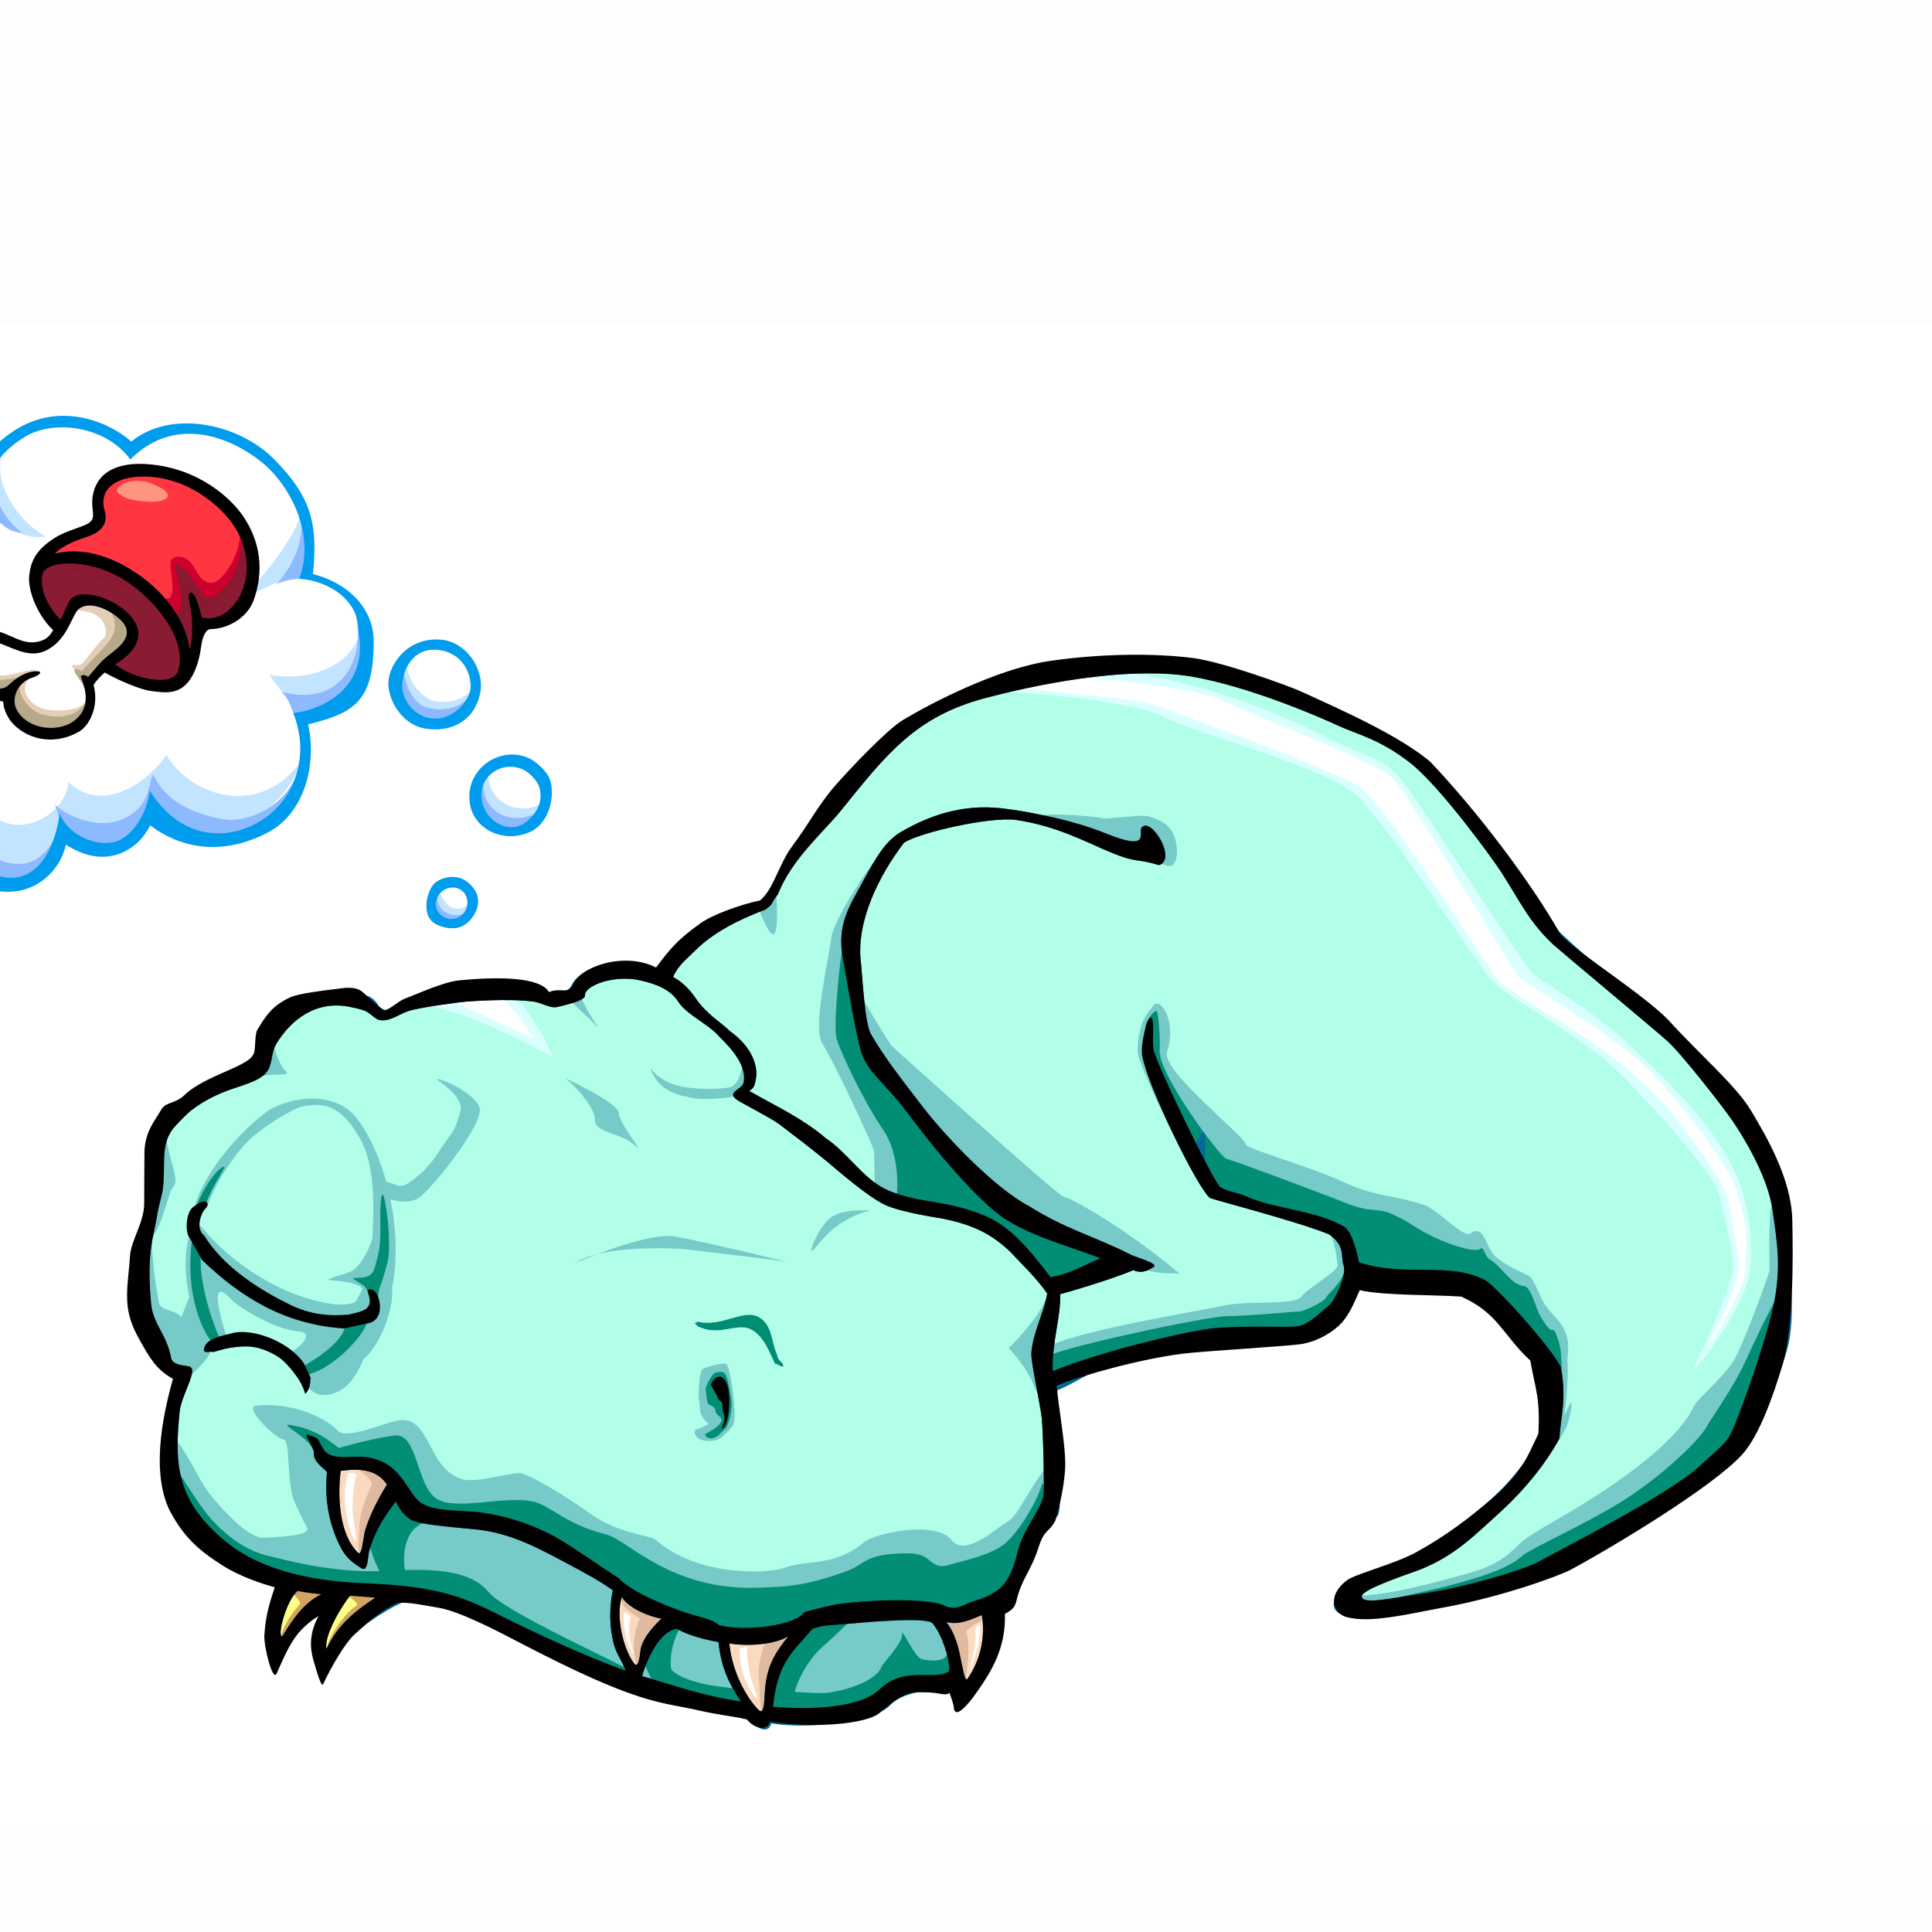
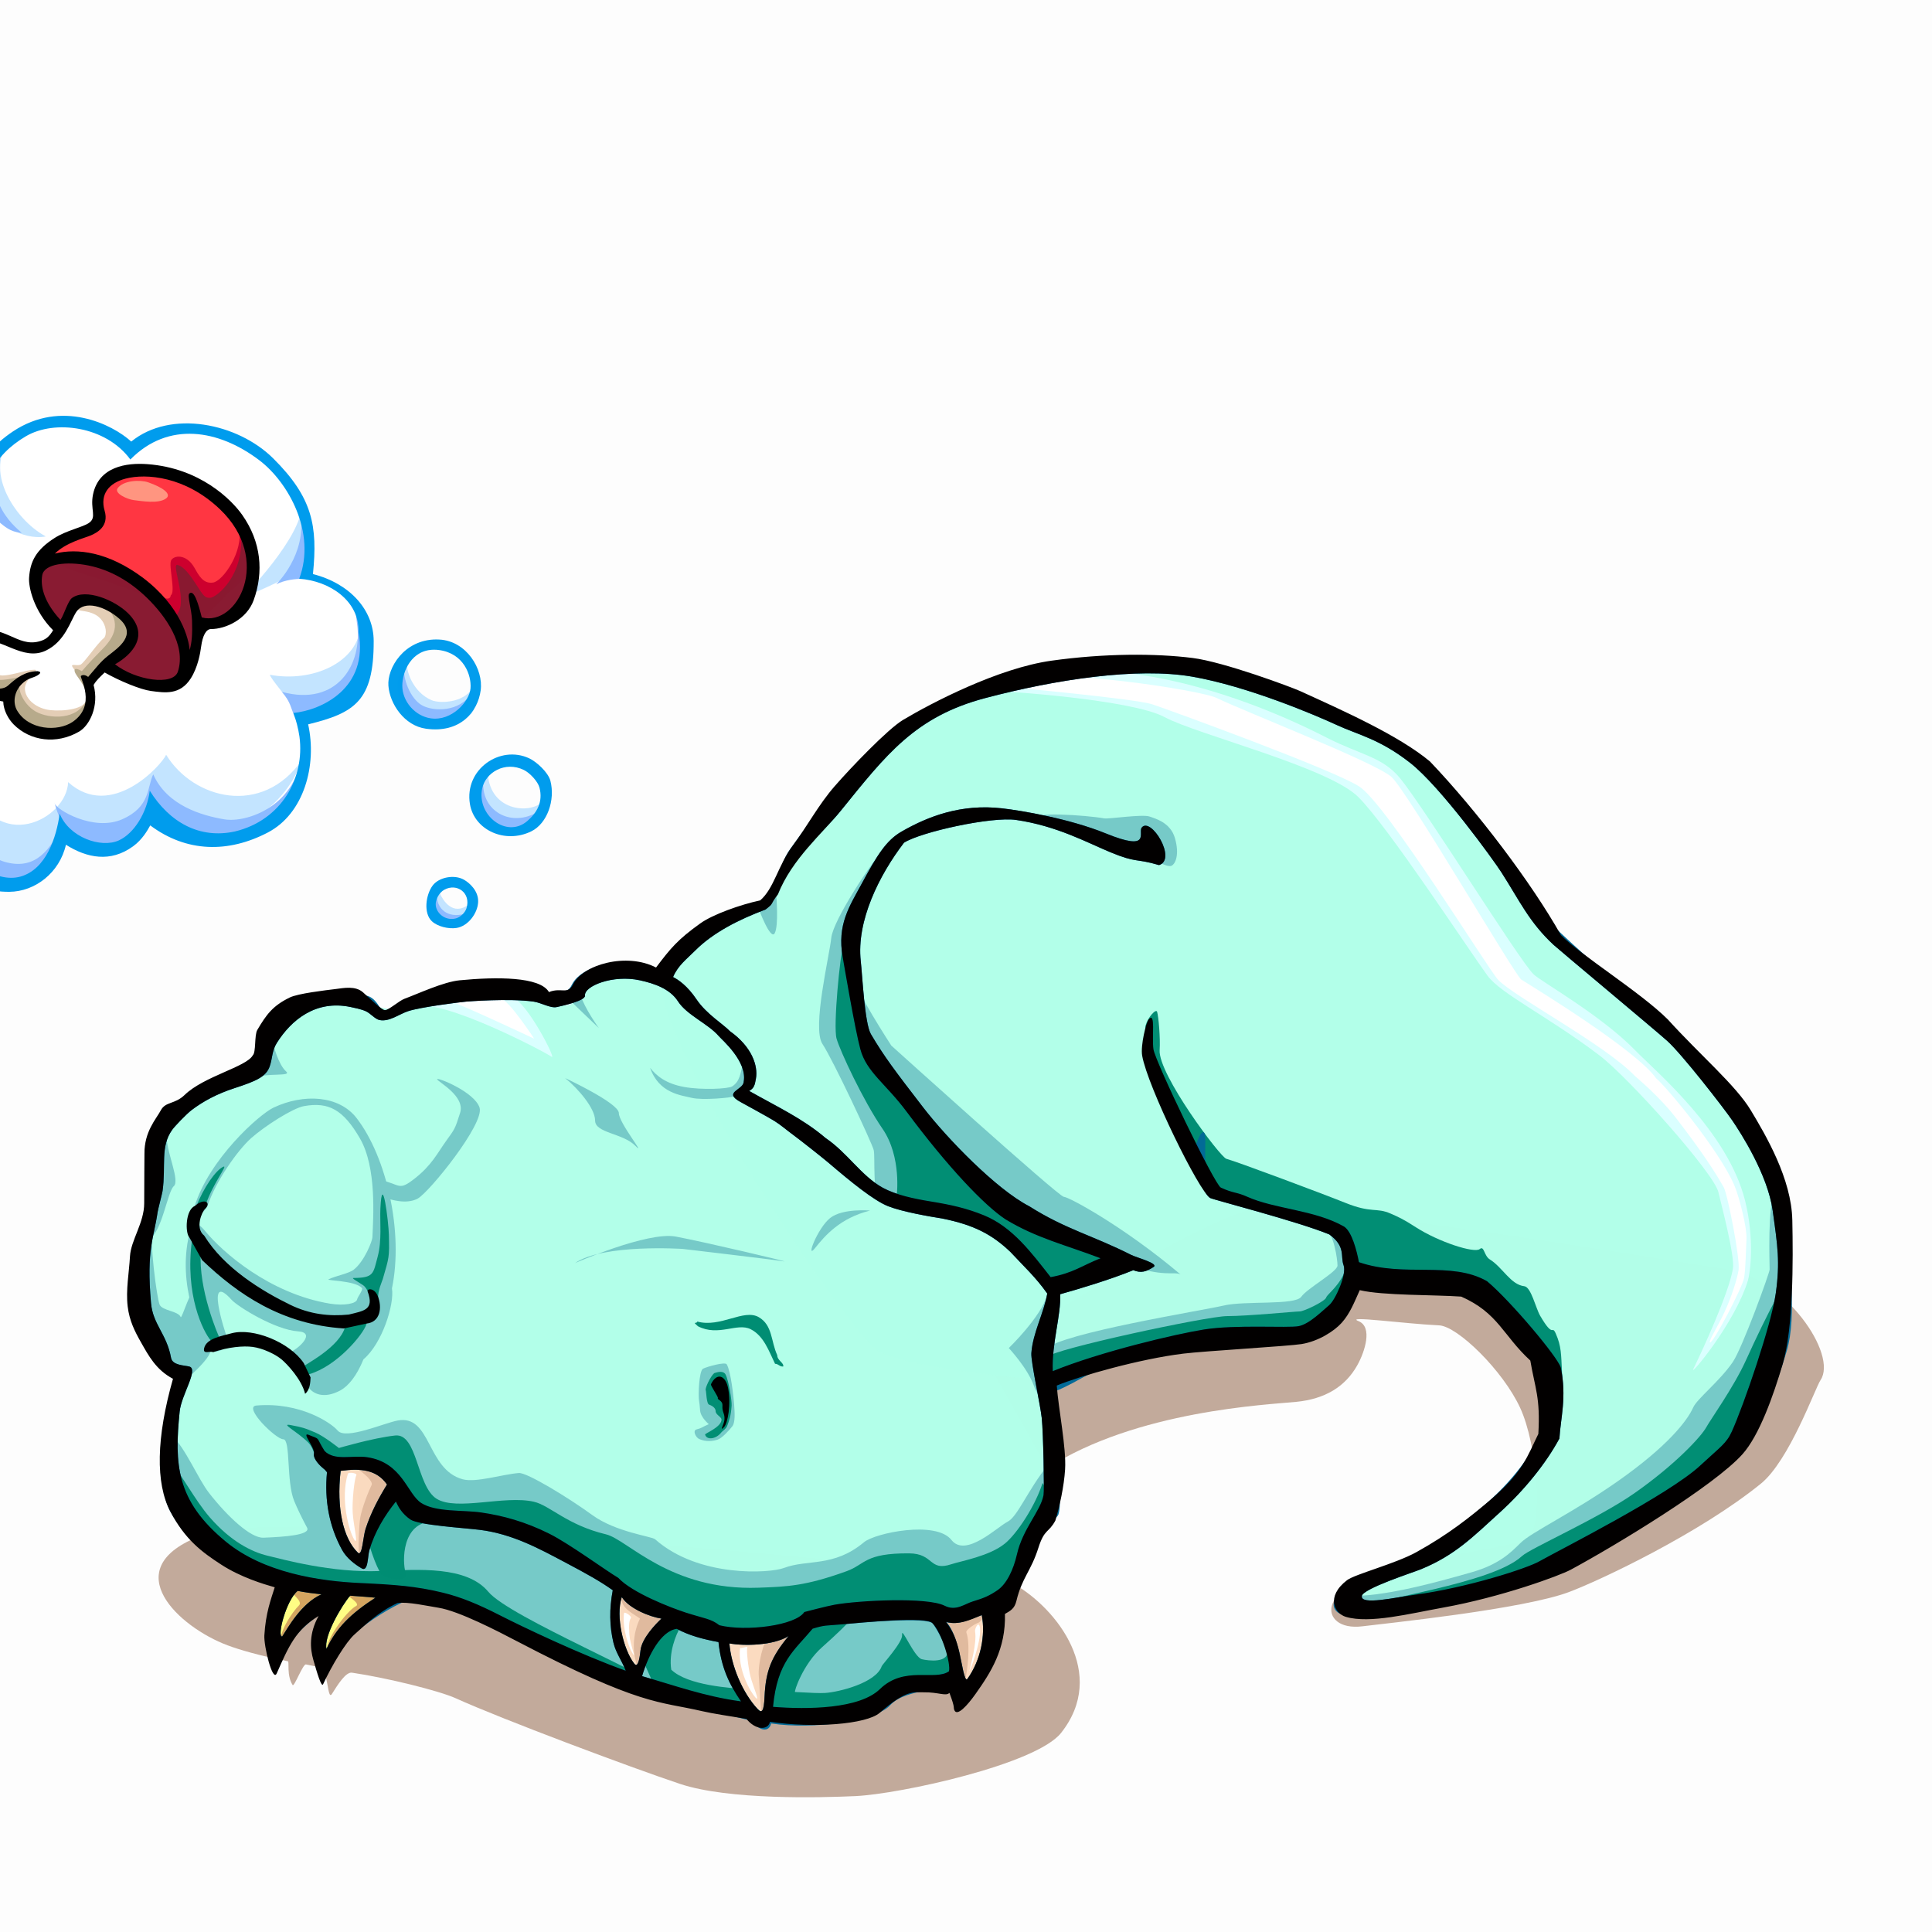
<svg xmlns="http://www.w3.org/2000/svg" version="1.1" viewBox="0 0 600 600" xml:space="preserve">
  <rect x="0" y="0" width="600" height="600" fill="#333333" stroke="none" />
  <defs>
    <clipPath id="a">
      <path d="m0 775.68h618.24v-775.68h-618.24v775.68z" />
    </clipPath>
  </defs>
  <g transform="translate(0 -369.6)">
    <rect x="-10" y="359.6" width="620" height="620" color="#000000" fill="#fff" fill-rule="evenodd" opacity=".99" />
    <path d="m61.165 847.02c-24.684 10.127-5.696 27.848 9.494 33.544 3.771 1.414 10.134 3.271 18.728 4.949 0.55 0.107-0.449 4.373 1.493 7.393 0.464 0.722 3.2-6.594 4.129-6.401 1.658 0.344 3.297 0.68 4.347 0.876 2.618 0.488 2.259 10.601 3.728 8.283 1.721-2.715 4.257-6.886 6.225-6.597 10.674 1.567 27.041 5.591 32.237 7.953 13.924 6.329 54.43 21.519 69.62 26.582 15.19 5.063 43.701 4.285 54.43 3.797 13.924-0.633 56.177-9.852 63.924-19.62 14.557-18.354-1.266-38.608-14.557-46.203-8.861-5.063-242.41-25.949-253.8-14.557z" color="#000000" fill="#c2aa9a" fill-rule="evenodd" opacity=".99" />
    <path d="m325.23 825.54c27.747-17.901 68.415-19.692 77.366-20.587 8.951-0.895 15.21-4.718 18.931-11.374 2.334-4.175 4.846-11.898 0.371-13.688-4.475-1.79 14.277 0.814 25.043 1.311 5.678 0.262 19.782 13.969 25.152 25.605 5.37 11.636 7.089 35.739 2.614 40.215s-57.02 6.809-61.082 21.22c-1.036 3.677 2.333 7.314 9.494 6.419 7.161-0.895 49.798-5.262 64.119-10.632 9.779-3.667 40.562-18.218 59.61-33.658 8.847-7.171 16.838-29.625 18.542-32.18 5.37-8.056-11.022-31.725-28.923-34.41-17.901-2.685-129.79-21.482-146.79-18.797-17.006 2.685-84.137 45.649-84.137 45.649z" color="#000000" fill="#c2aa9a" fill-rule="evenodd" opacity=".99" />
-     <rect x="-94.246" y="470.45" width="699.35" height="466.24" color="#000000" fill="#fff" />
  </g>
  <g transform="translate(0 -369.6)">
    <path d="m282.89 871.05c11.142 0 24.513-0.743 27.484-5.2s13.371-20.056 14.856-28.969c1.486-8.914 0-29.712 0-35.655 0-5.942-2.228-14.856-2.228-14.856s4.457-8.171 4.457-14.113c0-5.942-15.599-16.342-20.799-20.799-5.2-4.457-23.77-3.714-31.198-8.914-7.428-5.2-40.854-31.198-44.568-32.684-3.714-1.486 1.486-2.228 1.486-6.685s-6.685-11.885-14.856-17.827c-8.171-5.942-13.371-14.113-20.799-14.113s-14.113 2.971-16.342 6.685c-2.228 3.714-3.714 5.942-13.371 1.486s-35.655 0.743-42.34 2.971-9.656-2.971-19.313-2.228-23.77 7.428-23.77 14.856c0 7.428-8.171 9.656-16.342 13.371-8.171 3.714-15.228 5.571-15.97 13.742-0.743 8.171 1.114 16.713-0.371 21.913s-8.171 21.913-5.942 27.855c2.228 5.942 8.171 23.77 13.371 25.627-2.971 7.428-6.685 31.198 4.457 43.826 11.142 12.628 24.513 17.827 31.941 19.313 7.428 1.486 25.924 1.846 43.083 5.942 25.9 6.183 71.309 29.712 95.079 34.912s37.14 1.486 43.083-6.685c5.942-8.171 8.914-23.77 8.914-23.77z" color="#000000" fill="#b2ffe9" opacity=".99" />
    <path d="m205.46 672.94c8.783-14.821 24.701-21.957 30.739-23.603 6.038-1.647 31.837-46.109 51.049-58.734 19.212-12.625 64.772-15.37 80.142-13.723 15.37 1.647 60.381 19.212 74.653 28.544 14.272 9.332 25.799 41.169 35.131 50.5s26.348 21.957 36.228 29.093c9.88 7.136 34.582 43.913 38.424 53.245 3.842 9.332 4.391 33.484 3.842 41.718-0.549 8.234-11.802 32.935-16.742 38.424-4.94 5.489-48.57 33.438-59.557 37.875-14.272 5.764-54.304 12.214-59.244 11.116-4.94-1.098-2.745-3.842 8.783-7.136 11.527-3.293 52.23-37.864 52.779-46.646 0.549-8.783 1.525-16.617-1.22-22.106-1.278-2.556-11.173-16.412-24.151-22.611-14.897-7.115-33.116-6.482-34.583-6.482-2.745 0-6.038 9.332-8.234 14.272-2.196 4.94-4.94 8.783-9.88 9.332-4.94 0.549-11.527-3.293-21.408-3.293-9.88 0-36.777 8.783-40.071 9.332-3.293 0.549-10.978 5.489-14.272 6.038-3.293 0.549-45.011-3.293-54.892-8.783s-71.908-99.903-67.517-116.37z" color="#000000" fill="#b2ffe9" opacity=".99" />
    <path d="m23.849 556.56c3.804-1.566 16.783 3.804 16.783 8.727 0 4.923-12.755 14.321-13.202 16.559-0.448 2.238 0.895 17.23-12.307 15.888s-11.636-11.86-11.636-11.86-14.097 1.566-15.664-7.832c-1.566-9.398 6.042-13.874 12.083-10.517 6.042 3.357 13.874 3.58 17.006 0 3.133-3.58 5.37-9.846 6.937-10.965z" color="#000000" fill="#fff8e6" fill-rule="evenodd" opacity=".99" />
    <path d="m-33.883 579.16c-7.608-24.838 6.713-30.88 14.321-31.775-4.923-12.083 7.161-19.02 12.755-19.02-3.133-18.125 24.614-39.607 47.886-19.02 24.614-19.915 64.221 10.293 51.69 38.936 41.173 6.713 19.02 46.768 1.79 44.754 5.37 43.411-38.041 40.726-46.544 29.537-7.384 12.979-16.559 14.097-28.866 5.594 1.566 7.832-12.979 28.419-36.922 3.58-25.733 5.37-43.859-32.446-16.111-52.585z" color="#000000" fill="#fff" fill-rule="evenodd" opacity=".99" />
    <path d="m35.037 517.63c-6.042 4.699-1.79 9.622-3.357 12.307-1.566 2.685-16.559 9.846-17.23 12.755-0.671 2.909 34.013 10.293 37.145 16.335 3.133 6.042 29.314-7.832 26.628-17.006-2.685-9.175-14.545-29.537-43.187-24.391z" color="#000000" fill="#ff3541" fill-rule="evenodd" opacity=".99" />
    <path d="m123.19 864.42c-8.861 4.747-21.519 19.62-22.943 20.886-0.475-5.696 5.538-19.304 7.279-20.886 1.74-1.582 14.715-0.949 15.665 0z" color="#000000" fill="#ffff84" fill-rule="evenodd" opacity=".99" />
    <path d="m104.52 863.79c-8.544 5.063-17.563 17.247-18.038 19.304-0.475 2.057 0.791-17.88 2.69-20.095 1.899-2.215 15.823-0.475 16.297 0.949" color="#000000" fill="#ffff84" fill-rule="evenodd" opacity=".99" />
    <path d="m325.32 824.73c-6.21 7.763-9.315 15.914-12.421 17.466-3.105 1.553-13.007 11.299-17.411 5.661-4.79-6.132-23.729-2.183-27.175 0.698-9.43 7.885-17.522 5.2-24.891 8.002-4.246 1.615-26.394 3.105-39.979-8.927-1.021-0.904-12.199-2.2-19.51-7.523-7.4-5.388-20.259-13.244-22.797-13.048-5.046 0.388-13.351 3.076-17.466 1.941-11.256-3.105-9.704-20.183-20.183-18.243-4.215 0.781-16.134 6.102-18.631 3.105-1.941-2.329-11.644-8.927-25.229-7.763-4.254 0.365 6.016 10.48 8.345 10.48 2.329 0 0.907 13.178 3.395 19.172 1.023 2.464 2.414 5.343 3.992 8.274 1.219 2.263-6.833 2.874-13.566 3.123-3.924 0.145-11.08-6.475-16.88-13.908-3.444-4.415-7.151-13.71-11.805-18.227-0.248 7.377 3.876 31.042 23.029 40.373 9.502 4.629 32.971 6.62 33.626 6.596 10.495-0.387 29.629 4.29 33.596 6.197 9.295 4.468 16.503 7.386 22.822 11.667 13.427 9.098 27.5 13.689 51.623 17.078 4.31 0.606 47.224 6.852 54.771 1.816 12.501-8.342 22.574-2.354 23.973-9.324 0.46-2.291-6.792-17.273-6.247-19.698 5.367 1.822 8.43-7.144 21.045-13.16 12.615-6.016 13.585-18.243 13.973-31.828z" color="#000000" fill="#76cac8" opacity=".99" />
    <path d="m325.32 771.56c-1.941 6.987-12.032 16.69-12.032 16.69s5.822 6.21 7.763 11.644 3.881 2.717 3.493 0.776c-0.388-1.941 5.434-24.841 0.776-29.111z" color="#000000" fill="#76cac8" opacity=".99" />
    <path d="m220.12 811.89c-2.018 0.854-2.111 1.208-3.804 1.63-1.296 0.324-0.246 2.521 0.838 2.986 2.099 0.9 3.943 0.708 5.683 0.197 1.344-0.395 3.72-3.012 4.617-4.186 0.897-1.175 0.75-4.146 0.507-7.148-0.155-1.914-0.957-9.778-2.264-12.064-0.494-0.863-6.12 0.729-7.362 1.35-1.242 0.621-1.553 8.384-1.242 9.937 0.115 0.575 0.23 1.766 0.329 3.038 0.169 2.167 2.699 4.259 2.699 4.259z" color="#000000" fill="#76cac8" opacity=".99" />
    <path d="m64.553 743.82c-0.862 2.574-5.7 5.577-4.172 0.573 4.512-14.779 20.109-28.718 24.596-30.83 9.332-4.391 20.295-3.826 25.785 3.293 9.392 12.178 14.579 35.58 10.962 52.861 0.812 4.94-3.046 17.155-8.851 22.037-2.069 5.088-4.649 8.306-7.241 9.687-5.003 2.667-8.495 1.098-9.972-1.207-2.146-3.347-9.273-9.183-5.883-10.52 2.851-1.124 8.52-6.27 2.816-6.646-7.154-0.472-18.781-7.705-20.655-9.788-8.31-9.238-2.23 9.691-1.17 12.459 1.028 2.683-4.648 4.856-5.869 2.771-2.78-4.747-9.949-19.719-6.12-35.611 1.018-4.227 2.526-3.931 5.143-0.751 5.039 6.123 19.664 19.212 38.598 22.318 4.393 0.721 8.183-0.021 8.394-1.353 0.114-0.716 1.974-2.99 1.461-3.536-2.233-2.376-11.315-2.202-10.303-2.697 2.054-1.006 6.279-1.798 7.751-2.945 3.416-2.662 5.782-8.998 5.827-10.033 0.274-6.312 1.378-21.647-3.837-30.704s-9.833-11.447-17.391-10.088c-3.538 0.636-12.197 6.213-16.348 9.88-4.267 3.769-11.033 13.407-13.52 20.832z" color="#000000" fill="#76cac8" opacity=".99" />
    <path d="m230.71 700.11c-0.823 2.745-0.823 5.215-3.293 6.861-1.205 0.803-9.413 1.176-14.858 0.211-5.717-1.013-8.698-3.444-10.666-5.975 2.745 7.959 9.606 8.508 12.9 9.332 3.293 0.823 12.351 0 13.723-0.549 1.372-0.549 2.47-1.647 3.568-3.019 1.098-1.372-1.372-6.861-1.372-6.861z" color="#000000" fill="#76cac8" opacity=".99" />
    <path d="m118.19 736.07c6.312 1.372 5.489 3.568 10.704-0.549 5.215-4.117 6.861-7.685 9.606-11.527s2.745-3.568 4.391-8.783c1.647-5.215-6.861-9.606-7.136-10.429-0.274-0.823 11.527 3.842 13.174 8.783 1.647 4.94-15.644 26.348-19.212 28.269-3.568 1.921-8.508 0.274-10.155-0.274-1.647-0.549-1.372-5.489-1.372-5.489z" color="#000000" fill="#76cac8" opacity=".99" />
    <path d="m47.376 749.24c-1.098 5.764 1.372 23.603 2.196 25.525 0.823 1.921 5.722 1.927 6.545 3.848 0.343 0.801 3.274-9.633 4.789-8.609 2.12 1.433 3.934 17.236 4.414 18.677 0.823 2.47-8.886 10.51-8.886 10.51s-4.666-3.019-5.215-4.94c-0.549-1.921-5.489-15.919-6.312-18.114-0.823-2.196 0-24.976 2.47-26.897z" color="#000000" fill="#76cac8" opacity=".99" />
    <path d="m411.49 750.98c2.717 1.553 3.881 9.704 3.881 11.644s-9.315 6.987-11.256 9.704c-1.941 2.717-17.466 1.164-24.065 2.717-6.598 1.553-50.458 8.539-55.504 13.585-5.046 5.046-2.329 13.585-0.388 13.973s15.526-10.868 26.782-13.197c11.256-2.329 25.617-4.27 30.275-3.493 4.658 0.776 19.019-1.553 23.289-1.553 4.27 0 16.302-13.197 15.914-18.631-0.388-5.434-6.987-13.973-8.927-14.749z" color="#000000" fill="#76cac8" opacity=".99" />
-     <path d="m353.34 696.38c0.074 3.495 13.643 32.678 17.485 35.423 3.842 2.745 5.346 8.098 10.836 9.196 5.302 1.06 26.457 5.233 32.222 8.868 5.431 3.425 5.714 6.339 7.309 15.1 0 0 33.372 3.099 35.312 3.875 1.056 0.422 15.073 8.828 22.016 20.969 5.822 10.18 2.059 24.477 4.183 28.371 1.476-0.903 2.624-3.229 3.448-4.793 0.941-1.784 1.694-5.237 1.869-6.857 0.48-4.453-2.639 4.392-2.218 2.249 0.881-4.487 1.28-14.395 1.009-16.306-0.297-2.094 1.755-7.018-2.699-12.56-1.413-1.758-3.916-3.954-5.358-7.006-0.756-1.601-2.616-5.995-3.578-6.813-1.117-0.95-6.906-2.833-10.666-6.184-3.419-3.047-3.382-10.441-7.999-7.179-1.928 1.362-10.415-7.691-14.222-8.922-10.803-3.493-14.621-2.276-25.543-7.316-10.921-5.04-30.032-10.103-30.032-11.715 0-2.23-26.123-22.657-24.274-28.434 3.317-10.362-2.871-18.347-4.731-13.695 0 0-4.58 3.812-4.369 13.727z" color="#000000" fill="#76cac8" opacity=".99" />
    <path d="m457.13 857.85c8.335-2.39 11.978-5.983 15.069-9.062 3.393-3.379 16.327-9.419 30.272-19.218 15.341-10.78 21.478-18.655 23.346-22.833 1.252-2.801 8.163-8.081 12.311-14.137 2.951-4.309 11.449-27.706 11.449-28.746 0-1.941-0.71-19.678 1.619-24.336 2.329-4.658 4.685 31.644 3.909 35.137-0.776 3.493-14.361 43.084-15.526 45.413-1.164 2.329-54.728 35.321-61.715 39.202-6.987 3.881-51.623 10.868-56.281 10.48-4.658-0.388-7.997-4.213-0.332-4.507 10.384-0.399 23.342-3.8 35.877-7.394z" color="#000000" fill="#76cac8" opacity=".99" />
    <path d="m366.59 765.36c-17.466-14.749-34.666-24.079-36.219-24.079s-53.564-46.965-53.564-46.965-11.644-17.855-11.644-21.348 2.717 19.795 5.434 23.289c2.717 3.493 36.874 46.189 45.801 50.07 4.462 1.94 22.895 11.975 33.839 16.004 10.951 4.032 14.412 2.058 16.353 3.029z" color="#000000" fill="#76cac8" opacity=".99" />
    <path d="m322.98 624.14c5.346 1.243 23.668 6.067 26.562 7.191 2.895 1.124 12.011 8.137 14.271 7.141 1.226-0.54 2.562-3.502 1.06-8.631-1.408-4.808-6.053-6.015-7.867-6.658-2.248-0.796-12.775 0.826-14.1 0.575-5.236-0.992-24.711-2.309-19.926 0.382z" color="#000000" fill="#76cac8" opacity=".99" />
    <path d="m241.09 647.88s0.79 9.102-0.489 11.53c-1.279 2.428-4.996-7.595-4.996-7.595z" color="#000000" fill="#76cac8" opacity=".99" />
    <path d="m273.53 634.52c-2.745 2.745-14.821 20.859-15.37 26.348-0.549 5.489-6.038 27.995-2.745 32.935 3.293 4.94 15.37 30.739 15.919 32.935 0.549 2.196-0.549 14.272 2.196 15.919s17.016 2.745 17.016 2.745-12.076-26.897-13.174-31.288c-1.098-4.391-10.429-17.016-13.174-22.506s0-26.897 0-31.288 9.332-25.799 9.332-25.799z" color="#000000" fill="#76cac8" opacity=".99" />
    <path d="m77.841 704.5c5.215-1.921 13.013-0.416 10.978-2.196-2.196-1.921-4.117-7.959-4.117-10.155s-4.94 12.076-6.862 12.351z" color="#000000" fill="#76cac8" opacity=".99" />
    <path d="m51.767 723.17c0.274 4.94 4.117 13.174 2.196 14.821-1.921 1.647-3.68 14.268-7.578 16.378-2.655 1.437 2.364-29.826 5.383-31.198z" color="#000000" fill="#76cac8" opacity=".99" />
    <path d="m180.16 678.4c1.553 4.658 5.822 10.48 5.822 10.48l-8.927-8.539z" color="#000000" fill="#76cac8" opacity=".99" />
    <path d="m178.57 761.86c8.783-6.038 33.484-4.391 33.484-4.391s27.995 3.293 31.288 3.842c3.293 0.549-24.701-6.038-33.484-7.685-8.783-1.647-31.288 8.234-31.288 8.234z" color="#000000" fill="#76cac8" opacity=".99" />
    <path d="m270.21 745.55c-9.315 2.329-13.973 7.763-17.078 11.644-3.105 3.881 0.776-6.21 4.658-9.315s12.421-2.329 12.421-2.329z" color="#000000" fill="#76cac8" opacity=".99" />
    <path d="m175.5 704.41c3.881 3.105 9.315 9.315 9.315 13.197s8.539 3.881 12.421 7.763c3.881 3.881-5.046-6.987-5.046-10.092s-16.69-10.868-16.69-10.868z" color="#000000" fill="#76cac8" opacity=".99" />
    <path d="m-34.331 581.62c-15.216 16.111 11.188 37.593 25.062 30.88 8.056 22.824 29.985 11.636 30.432 0 13.426 12.083 29.09-5.37 30.432-8.503 8.503 13.874 29.783 19.212 42.068 1.79-3.58 12.083-21.929 30.88-44.754 17.006-2.685 2.238-28.877 2.729-29.537 5.37-2.685 10.741-17.006 20.587-36.25 4.475-13.426-0.448-52.809-24.167-17.454-51.019z" color="#000000" fill="#c3e4ff" fill-rule="evenodd" opacity=".99" />
    <path d="m-31.869 579.83c5.37-2.238 11.188-2.238 14.769-2.461-9.175-2.685-16.335-15.888-15.216-22.153 1.119-6.266-13.426 7.832 0.448 24.614z" color="#000000" fill="#c3e4ff" fill-rule="evenodd" opacity=".99" />
    <path d="m-18.443 548.06c5.818-1.343 14.992 2.685 16.335 3.133-6.937-3.357-15.888-12.083-12.083-18.349-5.37 2.461-6.937 6.937-4.252 15.216z" color="#000000" fill="#c3e4ff" fill-rule="evenodd" opacity=".99" />
    <path d="m3.486 506.21c-8.727 8.727 0.671 24.614 10.741 29.985-6.937 1.343-17.454-4.028-19.244-13.426-1.79-9.398 3.357-13.65 8.503-16.559z" color="#000000" fill="#c3e4ff" fill-rule="evenodd" opacity=".99" />
    <path d="m93.665 526.58c0.224 9.398-17.678 28.419-19.02 28.866-1.343 0.448 7.161-2.685 12.979-5.818 5.818-3.133 8.951-19.692 6.042-23.048z" color="#000000" fill="#c3e4ff" fill-rule="evenodd" opacity=".99" />
    <path d="m112.01 563.72c-0.671 11.636-14.992 17.901-28.195 15.44 0.224 1.343 6.266 7.832 7.832 11.412 1.566 3.58 22.824-6.266 20.363-26.852z" color="#000000" fill="#c3e4ff" fill-rule="evenodd" opacity=".99" />
    <path d="m53.051 554.44c1.566-0.895-0.783-9.286 0.112-10.853 0.895-1.566 4.699-2.014 7.161 2.238 1.345 2.324 2.685 5.147 5.818 4.699s9.622-9.846 8.056-17.006c5.147 18.125-8.727 23.943-11.86 29.314s-4.923 4.699-6.266 2.685c-1.343-2.014-8.279-12.083-8.279-12.083s4.923 3.916 5.259 1.007z" color="#000000" fill="#cd002e" fill-rule="evenodd" opacity=".99" />
    <path d="m-11.059 571.33c2.238 4.699 9.175 8.056 11.86 8.056 2.685 0 7.608-1.79 9.846-1.79s-3.133 2.685-2.909 6.042c0.224 3.357 3.804 6.042 7.832 6.489 4.028 0.448 11.412-0.224 11.412-3.804 0-3.58-3.804-8.503-4.475-9.622s1.343-0.224 2.461-0.671c1.119-0.448 5.275-6.697 7.289-8.264 0.626-0.487 1.13-2.819-0.402-5.204-2.751-4.283-9.009-2.574-8.622-4.373 0.111-0.516 5.059-2.458 9.102-0.904 5.179 1.99 9.721 7.881 8.967 10.018-1.343 3.804-7.832 5.594-8.056 7.608s-5.594 5.147-5.594 6.713c0 1.566 1.343 5.594 0.448 8.503s-4.252 8.279-14.769 6.937c-10.517-1.343-11.86-10.741-11.188-11.86 0.671-1.119-5.818 1.566-10.965-2.461-5.147-4.028-2.238-11.412-2.238-11.412z" color="#000000" fill="#e4ceb6" fill-rule="evenodd" opacity=".99" />
    <path d="m36.5 521.28c-1.076 1.565 3.119 3.414 5.063 3.639 2.356 0.272 7.724 1.25 10.061-0.56 1.735-1.343-1.064-3.404-5.631-4.979-2.421-0.835-7.753-0.633-9.494 1.899z" color="#000000" fill="#ff9680" fill-rule="evenodd" opacity=".99" />
    <path d="m146.59 583.48c-2.797 4.475-10.106 4.606-12.531 3.58-5.818-2.461-8.279-9.398-7.608-12.531 0.671-3.133-4.14 5.482-3.916 7.944 0.224 2.461 3.58 11.972 9.734 12.195 6.154 0.224 19.02-0.336 14.321-11.188z" color="#000000" fill="#c3e4ff" fill-rule="evenodd" opacity=".99" />
    <path d="m168.94 618.07c-3.245 4.475-16.783 4.028-17.454-8.391-3.245 3.357-9.734 14.545 3.133 17.79 12.867 3.245 11.972-1.678 14.321-9.398z" color="#000000" fill="#c3e4ff" fill-rule="evenodd" opacity=".99" />
    <path d="m145.54 650.55c-4.923 3.58-7.944-1.231-8.951-3.58-1.79 2.238-4.811 6.266 0.783 8.727 5.594 2.461 8.951-1.566 8.168-5.147z" color="#000000" fill="#c3e4ff" fill-rule="evenodd" opacity=".99" />
    <path d="m323.77 830.16c-2.181 6.98-7.877 15.676-11.651 18.776-4.81 3.95-13.624 5.434-16.684 6.454-6.987 2.329-5.293-3.326-13.095-3.38-13.868-0.096-13.618 3.445-19.392 5.529-12.745 4.601-18.326 4.814-27.417 5.139-27.508 0.981-40.585-14.957-47.337-16.576-12.162-2.917-17.353-8.958-22.399-10.123-9.077-2.095-23.998 2.956-30.208-0.926-6.21-3.881-5.889-20.419-12.875-19.643-6.987 0.776-17.466 3.881-17.466 3.881s-4.511-3.58-7.123-4.713c-3.54-1.536-4.27-1.719-7.768-2.394-3.539-0.682 1.847 1.885 5.404 5.448 2.186 2.191 2.077 6.612 4.441 6.317 6.21-0.776 17.466-0.388 22.9 6.598 5.434 6.987 12.032 12.809 26.006 12.809s27.677 9.316 43.103 18.952c16.443 10.272 31.42 15.98 41.512 15.204 10.092-0.776 16.302-3.881 24.065-6.21 7.763-2.329 10.092-6.21 22.512-2.329s22.512 3.881 28.723-0.776c6.21-4.658 16.302-24.841 17.855-27.946s-3.105-10.092-3.105-10.092z" color="#000000" fill="#008d73" opacity=".99" />
    <path d="m235.66 778.67c4.311 2.503 3.736 7.525 5.722 11.794-0.022 1.634 2.141 2.366 1.857 3.521-1.201 0.071-1.433-0.828-2.542-0.848-1.893-3.869-3.476-8.696-7.595-10.748-4.214-2.099-9.979 2.385-16.341-0.902-1.97-1.703-0.354-0.61-0.211-1.468 7.213 2 14.424-4.071 19.111-1.35z" color="#000000" fill="#008d73" fill-rule="evenodd" />
    <path d="m221.78 796.06c-1.159 1.015-2.899 4.71-2.609 5.29 0.184 0.367 0.201 4.168 1.041 4.467 1.69 0.6 2.028 1.504 2.028 1.983 0 1.304 2.08 1.822 1.818 2.909-0.368 2.253-5.17 4.055-5.082 4.404 0.454 1.791 3.364 1.49 5.048-0.674 0.392-0.504 1.365-0.947 1.813-2.001 0.58-1.594 1.168-3.071 1.377-6.305 0.1-1.554-0.944-7.925-1.892-9.689-0.626-1.163-2.293-0.837-3.543-0.385z" color="#000000" fill="#008d73" fill-rule="evenodd" opacity=".99" />
    <path d="m109.77 766.49c-0.776 6e-3 1.411 1.169 3.034 2.27 0.955 0.648 1.815 2.633 1.98 2.99 1.991 4.304 3.05 3.986 2.686 0.982-0.251-2.072 1.227-5.271 1.426-5.96 1.964-6.799 2.041-6.608 1.877-13.653-0.092-3.982-2.075-20.189-2.64-8.156-0.192 4.079 0.527 9.845-0.853 14.949-1.406 5.202-1.07 6.526-7.51 6.579z" color="#000000" fill="#008d73" opacity=".99" />
    <path d="m52.171 822.38c3.691 4.226 8.393 13.199 13.032 18.51 6.388 7.314 12.83 10.643 17.922 11.86 4.564 1.091 19.888 5.365 34.863 4.747 12.052-0.498 26.94-1.618 33.682 6.462 6.64 7.958 53.792 27.299 55.348 31.35 2.421 6.301-51.984-25.116-72.15-29.953-17.491-4.196-41.238-3.405-56.765-9.645-17.463-7.018-22.708-11.865-25.933-33.33z" color="#000000" fill="#008d73" opacity=".99" />
    <path d="m290.81 873.31c-0.405-0.948 2.897 5.899 3.38 8.472 0.846 4.505-5.985 3.563-7.894 3.107-2.371-0.567-6.451-10.542-6.132-7.598 0.251 2.312-6.135 9.179-6.328 9.747-1.765 5.224-13.378 8.066-17.604 8.331-1.618 0.101-4.38-0.035-9.31-0.298-0.44-0.024 2.517-8.737 8.347-13.883 4.189-3.698 8.798-8.149 8.432-8.182-1.898-0.169-13.067-0.678-16.825 2.716-6.744 6.09-11.415 18.726-13.725 18.574-6.535-0.431-19.571-1.258-24.683-6.158-0.805-5.276 1.33-10.735 3.011-13.563 3.123-5.255-11.104-8.045-12.072-7.827-9.316 2.095 4.213 25.991 3.262 25.515-10.48-5.24 32.255 12.05 46.577 10.48 10.938-1.199 21.049-1.363 27.343-5.521 3.018-1.994 17.476-4.591 19.27-7.577 2.286-3.803-1.525-11.341-5.051-16.335z" color="#000000" fill="#008d73" opacity=".99" />
    <path d="m107.19 781.65c-1.747 6.404-12.421 11.644-13.391 12.615-0.97 0.97-0.482 2.891 2.135 2.135 8.733-2.523 16.884-12.421 17.855-15.526 0.97-3.105-5.434-2.329-6.598 0.776z" color="#000000" fill="#008d73" opacity=".99" />
    <path d="m59.64 754.67c-2.329 17.078 3.493 28.528 5.822 31.245 2.329 2.717 3.687 1.164 2.911-0.388-0.776-1.553-6.793-15.526-6.016-27.17 0.135-2.022-0.582-4.658-2.717-3.687z" color="#000000" fill="#008d73" opacity=".99" />
    <path d="m69.333 731.95c1.64-0.77-3.123 5.036-5.385 11.608-0.538 1.562-3.611 2.233-3.099 0.93 2.434-6.196 6.148-11.44 8.485-12.538z" color="#000000" fill="#008d73" opacity=".99" />
    <path d="m348.18 760.77c-2.745 1.647-18.114 8.783-20.31 8.783-2.196 0-15.37-14.821-17.565-16.467-2.196-1.647-10.978-8.234-15.37-7.685-4.391 0.549-16.467-4.391-16.467-4.391s1.647-12.076-4.391-20.859c-6.038-8.783-13.174-24.152-14.272-27.995-1.098-3.842 1.098-26.348 2.196-29.641 1.098-3.293 3.293 29.641 7.136 34.033 3.842 4.391 36.777 42.815 41.718 46.658 4.94 3.842 37.326 17.565 37.326 17.565z" color="#000000" fill="#008d73" fill-rule="evenodd" opacity=".99" />
    <path d="m423.66 868.9c13.174-0.274 43.09-6.038 49.128-9.332 6.038-3.293 61.479-29.093 63.674-35.68 2.196-6.587 19.212-52.147 19.212-56.538 0-2.798-6.784 9.957-13.503 24.794-3.675 8.115-11.036 18.452-12.231 20.643-1.639 3.006-9.751 11.718-22.361 20.547-11.236 7.866-32.351 17.128-34.917 19.521-9.371 8.738-46.806 13.3-49.002 16.045z" color="#000000" fill="#008d73" fill-rule="evenodd" opacity=".99" />
    <path d="m418.17 762.96c-1.647 5.764-6.038 8.508-6.312 9.606-0.274 1.098-6.861 4.312-8.234 4.312s-16.193 1.451-22.506 1.451-54.617 10.429-55.715 12.625c-1.098 2.196-0.274 9.332 0.823 9.88 1.098 0.549 17.291-6.587 22.231-9.332 4.94-2.745 24.701-6.038 31.014-6.038 6.312 0 23.878 0.549 26.074-1.098 2.196-1.647 11.802-10.978 12.9-13.448 1.098-2.47-0.274-7.959-0.274-7.959z" color="#000000" fill="#008d73" fill-rule="evenodd" opacity=".99" />
-     <path d="m377.56 738.53c3.235 3.003 26.342 10.618 36.406 13.625 2.936 5.532 6.249 11.232 7.625 11.625 1.499 0.428 21.151-0.948 36.219 5.523 12.244 5.258 20.055 26.367 27.383 30.454 0.168-2.635 0.059-0.534-0.092-3.729-0.279-5.882-0.204-8.332-1.94-12.268-1.281-2.906-0.598 1.803-4.873-5.574-1.357-2.341-2.792-8.899-4.908-9.14-4.259-0.485-6.698-5.825-10.696-8.312-1.874-1.166-1.731-4.397-3.136-3.23-1.663 1.382-12.763-2.202-19.867-6.785-4.097-2.643-5.414-3.169-7.766-4.209-4.563-2.016-5.808-0.02-14.088-3.35-7.412-2.981-34.154-12.965-36.981-13.685-1.86-0.473-21.223-26.273-20.711-33.774 0.252-3.69-0.35-10.517-0.79-11.889-0.335-1.043-2.868 1.713-3.576 4.261-1.234 4.445 18.803 47.48 21.792 50.455z" color="#000000" fill="#008d73" fill-rule="evenodd" opacity=".99" />
+     <path d="m377.56 738.53c3.235 3.003 26.342 10.618 36.406 13.625 2.936 5.532 6.249 11.232 7.625 11.625 1.499 0.428 21.151-0.948 36.219 5.523 12.244 5.258 20.055 26.367 27.383 30.454 0.168-2.635 0.059-0.534-0.092-3.729-0.279-5.882-0.204-8.332-1.94-12.268-1.281-2.906-0.598 1.803-4.873-5.574-1.357-2.341-2.792-8.899-4.908-9.14-4.259-0.485-6.698-5.825-10.696-8.312-1.874-1.166-1.731-4.397-3.136-3.23-1.663 1.382-12.763-2.202-19.867-6.785-4.097-2.643-5.414-3.169-7.766-4.209-4.563-2.016-5.808-0.02-14.088-3.35-7.412-2.981-34.154-12.965-36.981-13.685-1.86-0.473-21.223-26.273-20.711-33.774 0.252-3.69-0.35-10.517-0.79-11.889-0.335-1.043-2.868 1.713-3.576 4.261-1.234 4.445 18.803 47.48 21.792 50.455" color="#000000" fill="#008d73" fill-rule="evenodd" opacity=".99" />
    <path d="m525.87 794.78c2.483-5.046 10.995-23.37 12.302-31.131 0.665-3.946-3.562-19.759-4.513-23.824-1.383-5.914-27.853-35.592-37.049-42.555-15.941-12.07-30.559-19.046-34.661-24.686-6.21-8.539-30.778-46.13-40.093-55.445-9.315-9.315-50.102-19.407-60.194-24.841-10.092-5.434-49.65-8.151-54.308-8.151-4.658 0 22.262-5.074 32.354-5.85 10.092-0.776 38.22 2.955 72.377 20.421 10.527 5.383 17.167 5.848 22.695 12.539 7.375 8.927 36.782 56.221 41.44 60.879 2.242 2.242 20.814 12.581 31.585 23.631 6.553 6.723 28.688 25.197 34.097 46.521 3.068 12.096 1.613 22.712 0.944 24.923-4.037 13.353-18.286 30.235-16.975 27.57z" color="#000000" fill="#dbffff" opacity=".99" />
    <path d="m132.73 842.28c-8.508 1.647-7.685 13.997-6.587 16.193 1.098 2.196-6.23 1.819-7.685 0-3.293-4.117-9.88-29.093-7.136-33.484 2.745-4.391 22.506 12.625 21.408 17.291z" color="#000000" fill="#008d73" opacity=".99" />
    <path d="m91.839 593.01c-1.553-3.493-1.553-5.434-4.27-8.539 17.078 4.658 25.229-8.539 23.289-21.348-1.69-11.156 5.434 7.375 1.941 15.526-3.493 8.151-14.749 14.749-20.96 14.361z" color="#000000" fill="#8cbaff" opacity=".99" />
    <path d="m93.78 602.71c-1.164 17.078-17.078 22.512-24.065 21.348-6.987-1.164-17.855-4.27-22.124-13.973-1.941 3.881-0.776 10.092-9.704 13.973-8.927 3.881-20.572-3.105-20.96-5.046-0.388-1.941 3.493 16.302 13.585 15.138 10.092-1.164 13.973-11.256 15.526-11.256 1.553 0 15.138 12.032 27.558 7.763 12.421-4.27 23.289-18.631 20.183-27.946z" color="#000000" fill="#8cbaff" opacity=".99" />
    <path d="m19.21 625.8c-3.535 7.778-8.132 13.789-16.971 11.667-8.839-2.121-14.285-12.066-15.346-17.369-2.475 0-9.756 8.884-20.009 0.398-10.253-8.485-14.496-18.031-11.314-27.224 0.707-4.95-8.485 20.506 2.121 28.991s25.102 9.899 25.102 9.899 7.778 14.496 19.799 12.728c12.021-1.768 16.617-19.092 16.617-19.092z" color="#000000" fill="#8cbaff" opacity=".99" />
    <path d="m-34.768 557.67c-6.962 8.842 2.005 22.515 3.419 22.692 2.914-1.323 7.291-2.139 9.059-2.493-6.425-1.652-14.987-6.839-12.478-20.199z" color="#000000" fill="#8cbaff" opacity=".99" />
    <path d="m-14.125 532.85c-8.125 6.375-2.875 13.625-1.25 15.125 1.75 0.375 2.25 0 5.75 1-5.625-3.375-8.25-12.625-4.5-16.125z" color="#000000" fill="#8cbaff" opacity=".99" />
    <path d="m-1 510.1c-6.5 7-7 14-1.5 19.5s7 5 9 5.5-12.5-7-7.5-25z" color="#000000" fill="#8cbaff" opacity=".99" />
    <path d="m93.293 529.16c2.091 12.737-7.53 21.909-7.53 21.909 2.828-1.414 6.03-1.702 8.03-1.702s2-17.707-0.5-20.207z" color="#000000" fill="#8cbaff" opacity=".99" />
    <path d="m128.76 682.11c8.951-2.461 40.726 14.321 42.516 15.664s-7.608-17.006-12.083-18.349c-4.475-1.343-33.118-4.028-30.432 2.685z" color="#000000" fill="#dbffff" opacity=".99" />
    <path d="m74.868 535.53c0.895 12.979-7.572 19.431-9.398 19.692-1.823 0.26-2.319-0.672-4.441-3.948-2.297-3.546-3.923-5.634-5.852-6.234-2.306-0.717 3.58 11.748-0.448 15.552-1.43 1.35-6.329-7.897-16.336-13.384-8.773-4.811-21.672-5.474-24.39-3.174-4.594 3.888-3.607 11.403 4.725 20.563 2.89-5.616 8.287-10.719 15.862-5.795 9.703 6.308 4.45 13.999-1.469 17.981 11.816 8.014 18.651 7.862 22.503 4.396 4.475-4.028 6.713-18.797 6.713-18.797s15.664-0.895 16.111-6.713c0.448-5.818-3.58-20.139-3.58-20.139z" color="#000000" fill="#881a31" fill-rule="evenodd" opacity=".99" />
    <path d="m33.898 558.91c3.797 5.201 0.916 9.285-2.441 12.642s-6.042 6.489-6.042 6.489-2.461-1.566-2.238 0 3.804 4.252 3.804 8.503 0.895-5.147 0.895-5.147 1.119-3.804 7.608-7.384c6.489-3.58 6.189-11.412-1.587-15.103z" color="#000000" fill="#b7aa8b" fill-rule="evenodd" opacity=".99" />
    <path d="m27.429 585.43c-2.014 7.608-10.741 7.608-15.44 5.594-4.699-2.014-7.322-8.181-5.37-10.517 1.604-1.92-4.699 1.119-8.951 0-4.252-1.119-8.503-6.266-9.175-8.056-3.133 9.175 8.951 14.769 12.979 13.65s-0.224 11.636 11.188 11.412c11.412-0.224 15.664-4.252 14.769-12.083z" color="#000000" fill="#b7aa8b" fill-rule="evenodd" opacity=".99" />
    <path d="m328.36 579.4c24.614 1.343 46.41 5.491 49.319 6.889 9.647 4.638 49.564 20.148 54.487 24.624 4.923 4.475 38.365 61.708 40.301 62.917 4.769 2.979 35.844 22.011 41.879 30.681 2.535 1.87 19.671 22.244 24.329 33.357 1.49 3.554 3.873 12.939 3.714 16.384-0.153 3.303-0.291 9.648-0.732 12.172-0.542 3.105-9.717 20.57-10.606 20.084-0.568-0.31 2.306-4.672 4.544-9.51 2.265-4.896 3.9-10.283 4.328-12.914 0.567-3.491-3.428-23.688-4.614-25.789-4.717-8.358-11.412-17.023-14.46-21.044-5.408-7.134-12.731-13.091-13.056-13.432-9.321-9.815-37.59-24.689-42.54-29.935-3.101-3.286-34.7-54.708-43.203-60.078-8.503-5.37-58.781-23.665-64.151-25.455-5.37-1.79-44.754-5.37-44.754-5.37z" color="#000000" fill="#fff" fill-rule="evenodd" opacity=".99" />
    <path d="m155.61 679.87c2.238 0 10.293 12.307 10.293 12.307s-22.824-10.741-26.181-11.636 13.426-4.252 15.888-0.671z" color="#000000" fill="#fff" fill-rule="evenodd" opacity=".99" />
    <path d="m125.56 576.21c-0.671 4.028 1.902 10.405 5.482 12.419 3.58 2.014 11.748 2.126 15.328-3.692-1.454 6.042-2.238 11.188-13.202 9.398-10.965-1.79-11.188-14.545-7.608-18.125z" color="#000000" fill="#8cbaff" opacity=".99" />
    <path d="m150.26 610.91c-1.678 9.734 7.496 15.776 16.111 11.188-2.238 4.699-4.125 10.731-13.65 3.804-7.384-5.37-2.461-14.992-2.461-14.992z" color="#000000" fill="#8cbaff" opacity=".99" />
    <path d="m135.74 648.25c0.07 3.257 3.017 6.745 8.691 5.113-1.598 3.627-3.207 4.296-6.489 2.371-4.023-2.36-5.528-6.275-2.203-7.485z" color="#000000" fill="#8cbaff" opacity=".99" />
    <path d="m87.589 880.25c-1.899-2.848 3.639-10.601 5.221-12.025s-3.165-4.114-2.373-4.905c0.791-0.791 14.557-0.475 14.557 0.633-7.12 4.408-13.625 11.357-17.405 16.297z" color="#000000" fill="#d4a560" fill-rule="evenodd" opacity=".99" />
    <path d="m101.85 882.94c-1.899-2.848 5.854-13.133 8.703-14.557 1.904-0.952-4.905-4.272-4.114-5.063 0.791-0.791 14.557-0.475 14.557 0.633-7.12 4.408-15.365 14.047-19.146 18.987z" color="#000000" fill="#d4a560" fill-rule="evenodd" opacity=".99" />
    <path d="m112.82 854.81c-9.509-6.598-11.157-26.43-9.704-28.528 3.493-5.046 21.542 1.553 20.183 5.628-1.359 4.075-10.48 18.049-10.48 22.9z" color="#000000" fill="#fcdbc0" opacity=".99" />
    <path d="m108.03 827.32c-2.424 7.895 0.412 17.84 1.921 20.31 1.51 2.47-0.137-4.117-0.412-8.097-0.252-3.653 0.549-10.841 1.098-11.664 0.549-0.823-2.406-1.205-2.607-0.549z" color="#000000" fill="#fff" opacity=".99" />
    <path d="m110.36 825.26c3.139 2.178 5.556 4.439 5.042 5.537-2.095 4.473-3.311 8.756-3.533 10.176-0.343 2.196-0.738 9.617-0.343 10.91 0.755 2.47 10.155-19.143 10.841-20.516 0.686-1.372-7.548-7.479-12.008-6.107z" color="#000000" fill="#e0ba9e" opacity=".99" />
    <path d="m198.2 889.67c-7.998-5.405-9.383-21.65-8.161-23.369 2.938-4.133 18.117 1.272 16.975 4.61-1.143 3.338-8.814 14.785-8.814 18.759z" color="#000000" fill="#fcdbc0" opacity=".99" />
    <path d="m193.79 870.55c-0.584 4.818 1.414 10.538 2.683 12.561 1.27 2.023-0.795-2.693-1.026-5.953-0.212-2.992-0.024-4.32 0.438-4.994 0.462-0.674-2.028-2.173-2.096-1.614z" color="#000000" fill="#fff" opacity=".99" />
    <path d="m193.28 862.69c-0.355 0.598-0.083 2.184-0.198 2.811-0.651 3.552 4.168 5.502 5.665 6.769-1.867 3.821-2.723 9.308-0.884 14.555 0.462 1.012 7.861-14.164 8.438-15.288s-9.964-6.596-13.022-8.848z" color="#000000" fill="#e0ba9e" opacity=".99" />
    <path d="m238.02 902.12c-8.834-3.891-13.782-21.549-12.886-23.459 3.8-0.749 16.544-1.433 20.819-2.061-0.528 3.489-8.642 21.609-7.933 25.52z" color="#000000" fill="#fcdbc0" opacity=".99" />
    <path d="m229.85 881.27c-0.852 6.727 3.142 13.735 4.753 15.499 1.61 1.764-0.715-3.298-1.524-6.464-0.742-2.907-1.324-8.238-0.991-8.984 0.334-0.746-2.238 0.512-2.238-0.051z" color="#000000" fill="#fff" opacity=".99" />
    <path d="m237.66 879.3c-2.05 5.513-2.143 9.528-1.996 10.987 0.147 1.458 0.49 11.457 1.124 12.37 0.635 0.913 6.837-22.871 9.262-26.824 0.661-1.077-7.583 2.75-8.391 3.468z" color="#000000" fill="#e0ba9e" opacity=".99" />
    <path d="m288.9 870.82c4.666 4.117 10.155 19.487 10.155 22.231s9.88-15.095 7.959-23.603c-1.071-4.744-10.841 1.921-18.114 1.372z" color="#000000" fill="#fcdbc0" opacity=".99" />
    <path d="m306.5 869.66c0.097 1.359-2.12 3.75-2.682 3.905-0.994 0.274-3.977 2.251-3.716 2.982 1.419 3.98 0.187 12.812-0.298 14.364-0.485 1.553-3.881-8.927-4.658-10.189-0.776-1.262-5.628-7.666-5.919-9.218-0.291-1.553 5.143 1.067 7.763 0.194s9.509-2.038 9.509-2.038z" color="#000000" fill="#e0ba9e" opacity=".99" />
  </g>
  <g transform="matrix(1.25 0 0 -1.25 0 600)">
    <g transform="translate(-113.6,-123.2)" clip-path="url(#a)">
      <g transform="translate(290.57 245.73)">
        <path d="m3.013 4.717c0.141 1.677-0.604 1.789-0.494 3.52 0.085 1.348-1.332 1.422-1.135 1.908 0.117 0.289-1.87 3.112-1.723 3.413 1.497 3.05 3.609 2.168 4.236-0.848 0.85-4.078-0.089-8.902-0.988-9.8-1.252-1.25 0.008 0.661 0.104 1.807z" fill-rule="evenodd" />
      </g>
      <g transform="translate(347.85 200.15)" fill-rule="evenodd">
        <path d="m4.1-7.458c0.614-2.563 1.295-7.594 2-6.606 3.317 4.648 4.525 10.792 3.573 15.846-4.127-1.565-5.682-2.369-8.811-1.794 0.951-0.763 2.253-3.332 3.238-7.446zm-21.615-10.791c2.603 1.562 3.612 4.831 10.632 4.685 3.683-0.077 6.915 0.677 8.376 1.28 0.861 3.261-1.469 8.144-3.914 11.9-1.265 1.82-17.73 0.313-22.615-0.126-4.198-0.377-4.162-0.124-7.322-1.083-4.582-5.481-8.765-8.146-9.836-19.418 8.545-0.674 18.582-0.897 24.68 2.764zm-20.82 14.814c-3.821-2.378-11.068-2.481-14.704-1.817 0.459-5.541 3.234-12.262 7.061-16.348 0.982-1.049 1.523-0.61 1.681 3.089 0.278 6.495 1.718 9.936 5.963 15.077zm226.47 42.346c5.072 4.701 6.529 5.501 7.88 8.48 2.971 6.553 9.843 26.581 10.925 34.37s0.461 11.674-0.779 20.565c-1.239 8.891-7.926 19.268-10.039 22.365-2.113 3.098-12.553 16.539-16.188 19.783-3.139 2.803-27.035 22.745-28.199 23.827-6.072 5.633-8.498 11.054-12.968 18.025-1.87 2.916-15.102 21.292-22.708 27.23-7.607 5.938-12.844 6.898-18.189 9.367-5.344 2.47-22.104 9.599-35.849 12.004-13.745 2.406-34.101-0.709-51.51-5.318-17.409-4.609-24.564-14.009-35.896-28.017-4.547-5.621-9.232-8.357-14.16-15.913-2.173-2.797-2.225-6.87-4.509-8.597-6.682-2.504-13.033-5.74-17.454-10.168-2.197-2.199-4.291-3.721-5.521-6.604 1.287-0.656 3.525-2.13 5.86-5.597 2.408-3.576 6.646-6.136 8.26-7.849 5.506-3.902 7.022-8.633 6.467-11.791-0.296-1.684-0.464-2.364-1.679-3.067 6.921-3.91 13.356-6.885 18.98-11.692 5.516-3.738 8.798-9.356 14.234-12.371 3.351-1.795 7.654-2.705 11.861-3.388 5.148-0.838 8.936-1.686 13.274-3.453 7.091-2.893 11.881-9.409 16.55-15.356 5.587 1.022 7.676 2.81 12.398 4.697-8.666 3.308-16.006 5.025-23.644 9.693-5.211 3.421-14.348 13.029-24.484 26.648-5.207 7.023-10.022 9.896-11.545 15.582-1.378 5.143-3.908 20.15-4.394 22.917-1.416 8.064 1.656 12.527 4.772 18.296 3.821 7.074 6.068 10.691 9.851 12.865 6.6 3.793 14.792 6.942 24.972 5.779 4.951-0.565 16.889-2.614 25.748-6.224 11.459-4.669 7.986 0.243 8.96 1.45 2.252 2.791 8.833-7.886 4.301-9.331-5.925 1.756-5.427 0.431-12.126 3.21-5.801 2.406-13.256 6.529-23.4 8.012-6.02 0.88-23.59-2.96-27.841-5.654-6.193-8.092-11.852-19.452-10.745-29.43 0.406-3.659 0.972-15.5 2.522-18.129 3.308-5.609 5.985-9.127 12.967-18.19 5.925-7.689 18.162-20.341 26.36-24.57 9.074-5.746 15.794-7.255 25.326-12.088 1.356-0.688 6.928-2.126 5.586-2.999-1.838-1.197-3.143-1.584-5.049-0.807-5.676-2.322-13.728-4.737-18.164-5.967 0.225-5.311-2.126-12.194-1.845-19.112 11.867 4.836 30.583 9.237 37.57 10.348 7.934 1.266 20.795 0.321 23.506 0.829 2.71 0.507 6.106 4.001 7.6 5.226 1.494 1.224 4.424 7.652 3.582 9.9-0.843 2.246 0.615 4.641-3.562 7.668-7.809 3.219-28.748 8.632-29.562 9.034-1.475 0.727-2.395 4.941-3.949 6.971-1.538 2.009 0.972 8.225 1.624 8.986 1.782 2.079 0.741-4.441 1.181-7.415 0.459-3.107 2.224-5.232 3.765-5.944 3.216-1.487 3.823-1.044 6.521-2.259 6.905-3.109 16.835-3.259 24.111-7.433 1.924-1.26 3.128-5.941 3.679-8.835 11.223-3.889 22.882 0.395 31.831-4.732 5.797-4.836 17.643-18.927 18.318-21.468 1.538-7.283-0.074-12.738-0.339-17.605-3.385-6.289-8.808-12.929-14.788-18.359-6.705-6.088-11.095-10.615-19.576-14.113-1.935-0.798-14.466-4.809-14.723-6.674-0.323-2.348 8.265-0.344 13.204 0.321 12.996 1.75 27.949 6.582 30.926 8.321 4.799 2.711 32.037 16.449 39.91 23.747zm-243.88-43.825c-3.855 0.691-7.416 1.676-10.356 3.281-3.93-0.478-7.166-6.715-8.623-11.754 7.996-2.283 15.516-5.043 24.57-6.269-3.056 4.447-4.932 8.549-5.591 14.742zm-20.944-5.343c0.847-1.096 1.289 0.681 1.568 3.267 0.327 3.029 3.854 6.647 5.212 7.897-2.847 0.436-8.08 2.493-9.857 5.362-1.613-4.88 0.46-13.141 3.077-16.526zm-61.411 44.486c-2.587 3.711-6.521 4.059-11.524 3.389-1.073-9.416 0.683-16.858 4.306-20.339 1.081-1.039 1.273 4.025 1.895 5.926 1.346 4.114 3.264 7.676 5.323 11.025zm-2.881-28.128c-2.033 0.226-4.081 0.322-6.271 0.507-2.056-2.369-6.645-10.115-5.874-13.21 2.341 5.076 5.968 8.724 12.145 12.703zm-13.388 0.845c-2.133 0.237-3.805 0.428-5.93 0.848-2.837-2.292-5.203-11.384-3.843-11.333 1.359 2.069 4.707 8.24 9.773 10.485zm14.404 142.68c-1.12 0.23-2.248 1.685-3.442 2.207-1.194 0.523-2.929 0.852-3.675 1.012-8.782 1.884-14.869-3.301-18.406-8.931-1.211-1.927-1.067-3.843-1.759-5.812-0.911-2.593-3.358-3.647-8.812-5.423-4.291-1.397-7.726-3.253-10.56-5.401-1.325-1.005-4.218-4.035-4.86-4.935-3.012-4.221-1.494-8.891-2.389-15.213-0.082-0.58-1.132-4.568-1.224-5.215-0.903-6.34-2.822-9.267-1.64-22.612 0.472-5.333 3.905-7.663 4.98-13.607 0.339-1.873 3.272-1.845 4.509-2.153 2.456-0.611-1.952-7.001-2.373-11.186-1.314-13.051-0.925-22.165 11.524-32.365 9.378-7.684 23.089-9.771 33.277-10.24 8.547-0.393 13.971-0.782 20.611-2.406 4.513-1.103 8.707-2.834 14.233-5.655 5.526-2.822 20.139-9.799 31.18-13.726-0.897 2.398-2.434 4.375-3.051 6.947-0.983 4.104-1.057 8.43-0.169 13.049-3.066 2.172-6.106 3.896-12.167 7.096-6.016 3.177-12.734 6.88-20.837 7.9-3.811 0.48-15.254 1.158-17.297 2.588s-2.919 3.021-3.586 4.445c-2.728-3.416-5.293-7.537-6.609-12.201-0.403-1.428-0.26-5.328-1.864-4.406-1.74 1-3.776 2.565-4.895 4.601-3.227 5.868-4.399 12.366-3.747 19.293-0.816 1-0.427 0.456-1.516 1.478-0.938 0.881-1.927 2.212-1.725 3.109 0.34 1.516-3.294 5.521-1.252 4.674 3.085-1.279 1.516-0.182 3.905-3.996 2.519-2.52 6.863-0.985 10.586-1.538 8.728-1.295 9.919-9.123 13.426-11.373 3.61-2.317 10.419-1.704 14.873-2.352 5.367-0.781 10.89-2.258 16.929-5.275 5.039-2.518 14.059-9.156 17.14-10.967 3.473-3.725 13.022-7.417 16.82-8.648 4.587-1.471 6.229-1.508 8.301-3.129 6.626-1.639 18.935-0.066 21.106 3.285 0 0 5.628 1.478 7.53 1.817 5.87 1.048 22.939 1.97 27.339-0.258 2.815-1.425 4.984 0.472 6.965 1.063 2.853 0.851 4.147 1.434 6.143 2.782 2.3 1.553 3.993 5.152 4.847 8.914 1.463 6.442 5.855 10.703 6.605 14.727 0.226 1.215-0.064 15.547-0.432 19.074-0.347 3.326-2.736 14.07-2.591 16.201 0.341 5.023 3.137 10.027 3.947 14.809-2.843 4.043-5.916 6.853-9.152 10.338-4.487 4.265-8.894 6.675-16.945 8.302-3.125 0.491-9.881 1.653-13.433 3.055-3.551 1.404-9.188 5.992-14.866 10.842-1.41 1.203-7.262 5.818-8.812 6.947-1.529 1.113-2.967 2.387-4.575 3.389-1.608 1-7.213 4.047-8.473 4.744-4.439 2.455 0.774 2.911 0.847 5.022 0.908 5.048-5.373 10.361-6.218 11.343-2.613 3.038-7.931 5.211-10.113 8.615-1.987 3.099-5.829 4.422-9.438 5.219-6.737 1.486-13.918-1.454-13.661-3.764 0.149-1.337-5.682-2.58-7.013-2.878-1.553-0.348-3.874 1.087-5.749 1.353-6.085 0.863-16.501 0.025-16.776 0-1.654-0.15-11.345-1.363-14.404-2.373-2.298-0.758-4.7-2.701-7.117-2.201zm349.79-49.419c0.206-10.242 2.501-23.78-0.161-32.794-2.324-7.865-6.557-19.441-10.737-24.126-7.024-7.873-32.941-23.028-43.922-28.951-2.839-1.531-16.33-6.838-30.733-9.427-8.268-1.486-18.955-4.804-24.892-3.063-2.838 0.832-3.784 3.758 1.54 7.848 1.942 1.491 11.986 4.07 17.228 6.966 8.054 4.455 10.659 7.544 15.435 11.573 8.374 7.065 12.69 13.662 15.379 19.07 0.516 9.083-0.789 12.188-1.997 19.24-6.842 6.301-9.954 11.033-19.188 15.129-6.536 0.467-18.738 2.027-24.406 3.39-1.414-3.132-3.351-7.17-5.422-9.488-1.824-2.045-5.309-5.65-9.497-6.33-3.214-0.522-22.741-0.838-27.952-1.975-5.449-1.185-12.341-1.525-17.242-2.869-6.829-1.873-8.992-4.42-15.522-7.088 0.425-5.83 0.946-12.982 0.612-18.312-0.272-4.34 1.405-8.744 0.361-12.231-0.182-0.609-3.176-3.482-3.456-4.236-0.158-0.425-5.203-9.632-6.595-15.449-0.464-1.938-4.097-2.414-5.437-3.19 0.232-8.767-2.49-16.07-6.1-21.521-0.923-1.393-2.579-2.138-3.051-0.508 0.635 1.829-0.336 3.585-1.024 4.369-1.229-3.837-11.928-2.193-16.192-6.899-3.409-3.763-18.897-6.112-29.52-4.48-0.497-2.197-2.82-2.027-5.016 0.76-3.648 0.588-9.805 2.821-12.307 3.406-10.838 2.532-15.614 1.715-46.604 17.928-4.626 2.42-15.18 6.649-20.226 7.438-2.45 0.383-5.191 0.905-7.58 0.48-4.831-2.242-9.709-5.771-12.245-8.01-2.154-1.902-4.109-4.358-6.202-8.891-0.424-0.919-2.138 0.058-2.541 1.525-0.9 6.205 1.386 9.943 3.05 14.065-5.685-3.411-10.116-7.595-13.048-14.235-1.032-2.336-1.694 4.251-1.539 6.878 0.33 5.583 1.592 9.214 2.555 12.271-2.809 0.798-7.712 2.5-12.547 5.632-4.835 3.133-11.351 6.435-15.028 13.448-3.677 7.014-1.967 18.801 2.195 33.447-4.223 2.246-6.043 7.22-8.002 10.679-1.485 2.621-3.836 4.228-4.265 7.795-0.487 4.054 1.32 9.281 1.553 13.386 0.227 4.014 2.666 6.285 3.308 10.977 0.051 0.371-1.176 10.433-1.189 11.619-0.059 5.57 2.63 8.105 3.812 10.329 1.178 2.219 3.655 1.986 6.101 4.357 4.798 4.651 11.622 6.834 17.611 8.809 0.857 0.734 1.251 4.891 2.025 6.198 2.207 3.725 3.763 6.727 8.062 8.815 2.052 0.996 7.195 2.282 9.921 2.613 1.908 0.232 6.14-0.899 6.778-0.848 3.326 0.267 4.605-4.58 5.42-4.652 0.905-0.041 6.068 2.839 7.382 3.323 3.396 1.249 7.385 4.202 11.446 4.594 9.107 0.878 19.946 0.936 22.183-2.928 3.014 1.231 4.147-0.228 5.446 2.38 2.511 5.043 13.898 7.486 21.159 3.722 3.613 4.793 5.41 7.226 11.026 11.236 3.089 2.206 11.02 4.167 15.963 5.225 3.471 3.026 2.523 8.711 6.231 13.702 3.708 4.991 7.61 10.723 11.625 15.346 4.015 4.623 17.291 15.303 21.065 17.562 6.988 4.182 20.577 9.199 33.817 11.053 13.238 1.853 24.267 2.398 33.452 1.25 7.766-0.971 21.916-6.912 24.142-7.607 9.827-7.851 26.416-10.902 34.162-17.359 11.776-12.355 23.304-25.994 30.598-38.957 4.651-4.842 18.959-16.928 25.704-23.688 6.744-6.76 22.052-22.326 24.345-26.087 2.293-3.76 8.487-13.394 8.692-23.634z" fill="#026a97" />
        <path d="m4.1-7.458c0.594-2.568 1.295-7.594 2-6.606 3.317 4.648 4.525 10.792 3.573 15.846-2.794-1.14-5.683-2.569-8.867-1.691 1.756-2.416 2.549-4.326 3.294-7.549zm-19.738-9.143c6.054 5.902 13.77 1.958 17.15 4.424 0.521 1.856-1.782 9.59-4.069 11.918-1.265 1.82-17.595 0.186-22.48-0.252-4.198-0.377-4.162-0.124-7.322-1.083-4.582-5.481-8.765-8.146-9.836-19.418 8.545-0.674 21.464-0.553 26.557 4.412zm-22.697 13.166c-3.821-2.378-11.068-2.481-14.704-1.817 0.459-5.541 3.234-12.262 7.061-16.348 0.982-1.049 1.523-0.61 1.681 3.089 0.278 6.495 1.718 9.936 5.963 15.077zm226.47 42.346c5.072 4.701 6.529 5.501 7.88 8.48 2.971 6.553 9.843 26.581 10.925 34.37s0.46 11.674-0.779 20.565c-1.24 8.891-7.927 19.268-10.039 22.365-2.113 3.098-12.553 16.539-16.188 19.783-3.139 2.803-27.035 22.745-28.199 23.827-6.072 5.633-8.498 11.054-12.968 18.025-1.87 2.916-15.102 21.292-22.708 27.23-7.607 5.938-12.844 6.898-18.189 9.367-5.344 2.469-22.104 9.599-35.849 12.004-13.745 2.406-34.101-0.709-51.51-5.318-17.409-4.609-24.564-14.009-35.896-28.017-4.547-5.621-12.096-11.938-15.592-20.747-2.173-2.797-0.793-2.037-3.077-3.764-6.682-2.504-13.033-5.74-17.454-10.168-2.196-2.2-4.291-3.721-5.521-6.604 1.287-0.656 3.525-2.13 5.86-5.597 2.408-3.576 6.646-6.136 8.26-7.849 5.506-3.902 7.022-8.633 6.467-11.791-0.296-1.684-0.464-2.364-1.679-3.067 6.921-3.91 13.356-6.885 18.98-11.692 5.516-3.738 8.798-9.356 14.234-12.371 3.351-1.795 7.654-2.705 11.861-3.388 5.148-0.838 8.936-1.686 13.274-3.453 7.091-2.893 11.881-9.409 16.55-15.356 5.587 1.022 7.676 2.81 12.398 4.697-8.666 3.308-16.006 5.025-23.644 9.693-5.211 3.421-14.348 13.029-24.484 26.648-5.207 7.023-10.022 9.896-11.545 15.582-1.378 5.143-3.908 20.15-4.394 22.917-1.416 8.064 1.656 12.527 4.772 18.296 3.821 7.074 6.068 10.691 9.851 12.865 6.6 3.793 14.792 6.942 24.972 5.779 4.951-0.565 16.889-2.614 25.748-6.224 11.459-4.669 7.986 0.243 8.96 1.45 2.252 2.791 8.833-7.886 4.301-9.331-5.925 1.756-5.427 0.431-12.126 3.21-5.801 2.406-13.256 6.529-23.4 8.012-6.02 0.88-23.59-2.96-27.841-5.654-6.193-8.092-11.852-19.452-10.745-29.43 0.406-3.659 0.972-15.5 2.522-18.129 3.308-5.609 5.985-9.127 12.967-18.19 5.925-7.689 18.162-20.341 26.36-24.57 9.074-5.746 15.794-7.255 25.326-12.088 1.356-0.688 6.928-2.126 5.586-2.999-1.838-1.197-3.143-1.584-5.049-0.807-5.676-2.322-13.728-4.737-18.164-5.967 0.225-5.311-2.126-12.194-1.845-19.112 11.867 4.836 30.583 9.237 37.57 10.348 7.934 1.266 20.795 0.321 23.506 0.829 2.71 0.507 6.106 4.001 7.6 5.226 1.494 1.224 4.424 7.652 3.582 9.9-0.843 2.246 0.615 4.641-3.562 7.668-7.809 3.219-28.764 8.601-29.562 9.034-2.741 1.487-15.626 27.8-16.927 35.4-0.427 2.494 0.972 8.225 1.624 8.986 1.782 2.079 0.741-4.441 1.181-7.415 0.459-3.107 15.202-33.661 16.743-34.373 3.216-1.487 3.823-1.044 6.521-2.259 6.905-3.109 16.835-3.259 24.111-7.433 1.924-1.26 3.128-5.941 3.679-8.835 11.223-3.889 22.882 0.395 31.831-4.732 5.797-4.836 17.643-18.927 18.318-21.468 1.538-7.283-0.074-12.738-0.339-17.605-3.385-6.289-8.808-12.929-14.788-18.359-6.705-6.088-11.095-10.615-19.576-14.113-1.935-0.798-14.466-4.809-14.723-6.674-0.323-2.348 8.265-0.344 13.204 0.321 12.996 1.75 27.949 6.582 30.926 8.321 4.799 2.711 32.037 16.449 39.91 23.747zm-243.88-43.825c-3.855 0.691-7.416 1.676-10.356 3.281-3.93-0.478-7.166-6.715-8.623-11.754 7.996-2.283 15.516-5.043 24.57-6.269-3.056 4.447-4.932 8.549-5.591 14.742zm-20.944-5.343c0.847-1.096 1.289 0.681 1.568 3.267 0.327 3.029 3.854 6.647 5.212 7.897-2.847 0.436-8.08 2.493-9.857 5.362-1.613-4.88 0.46-13.141 3.077-16.526zm-61.411 44.486c-2.587 3.711-6.521 4.059-11.524 3.389-1.073-9.416 0.683-16.858 4.306-20.339 1.081-1.039 1.273 4.025 1.895 5.926 1.346 4.114 3.264 7.676 5.323 11.025zm-2.881-28.128c-2.033 0.226-4.081 0.322-6.271 0.507-2.056-2.369-6.645-10.115-5.874-13.21 2.341 5.076 5.968 8.724 12.145 12.703zm-13.388 0.845c-2.133 0.237-3.805 0.428-5.93 0.848-2.837-2.292-5.203-11.384-3.843-11.333 1.359 2.069 4.707 8.24 9.773 10.485zm14.404 142.68c-1.12 0.23-2.248 1.685-3.442 2.207-1.194 0.523-2.929 0.852-3.675 1.012-8.782 1.884-14.869-3.301-18.406-8.931-1.211-1.927-1.067-3.843-1.759-5.812-0.911-2.593-3.358-3.647-8.812-5.423-4.291-1.397-7.726-3.253-10.56-5.401-1.325-1.005-4.218-4.035-4.86-4.935-3.012-4.221-1.494-8.891-2.389-15.213-0.082-0.58-1.132-4.568-1.224-5.215-0.903-6.34-2.822-9.267-1.64-22.612 0.472-5.333 3.905-7.663 4.98-13.607 0.339-1.873 3.272-1.845 4.509-2.153 2.456-0.611-1.952-7.001-2.373-11.186-1.314-13.051-0.925-22.165 11.524-32.365 9.378-7.684 23.089-9.771 33.277-10.24 8.547-0.393 13.971-0.782 20.611-2.406 4.513-1.103 8.707-2.834 14.233-5.655 5.526-2.822 20.139-9.799 31.18-13.726-0.897 2.398-2.434 4.375-3.051 6.947-0.983 4.104-1.057 8.43-0.169 13.049-3.066 2.172-6.106 3.896-12.167 7.096-6.016 3.177-12.734 6.88-20.837 7.9-3.811 0.48-15.254 1.158-17.297 2.588s-2.919 3.021-3.586 4.445c-2.728-3.416-5.293-7.537-6.609-12.201-0.403-1.428-0.26-5.328-1.864-4.406-1.74 1-3.776 2.565-4.895 4.601-3.227 5.868-4.399 12.366-3.747 19.293-0.816 1-0.427 0.456-1.516 1.478-0.938 0.881-1.927 2.212-1.725 3.109 0.34 1.516-3.294 5.521-1.252 4.674 3.085-1.279 1.516-0.182 3.905-3.996 2.519-2.52 6.863-0.985 10.586-1.538 8.728-1.295 9.919-9.123 13.426-11.373 3.61-2.317 10.419-1.704 14.873-2.352 5.367-0.781 10.89-2.258 16.929-5.275 5.039-2.518 14.059-9.156 17.14-10.967 3.473-3.725 13.022-7.417 16.82-8.648 4.587-1.471 6.229-1.508 8.301-3.129 6.626-1.639 18.935-0.066 21.106 3.285 0 0 5.628 1.478 7.53 1.817 5.87 1.048 22.939 1.97 27.339-0.258 2.815-1.425 4.984 0.472 6.965 1.063 2.853 0.851 4.147 1.434 6.143 2.782 2.3 1.553 3.993 5.152 4.847 8.914 1.463 6.442 5.855 10.703 6.605 14.727 0.226 1.215-0.064 15.547-0.432 19.074-0.347 3.326-2.736 14.07-2.591 16.201 0.341 5.023 3.137 10.027 3.947 14.809-2.843 4.043-5.916 6.853-9.152 10.338-4.487 4.265-8.894 6.675-16.945 8.302-3.125 0.491-9.881 1.653-13.433 3.055-3.551 1.404-9.188 5.992-14.866 10.842-1.41 1.203-7.262 5.818-8.812 6.947-1.529 1.113-2.967 2.387-4.575 3.389-1.608 1-7.213 4.047-8.473 4.744-4.439 2.455 0.774 2.911 0.847 5.022 0.908 5.048-5.373 10.361-6.218 11.343-2.613 3.038-7.931 5.211-10.113 8.615-1.987 3.099-5.829 4.422-9.438 5.219-6.737 1.486-13.918-1.454-13.661-3.764 0.149-1.337-5.682-2.58-7.013-2.878-1.553-0.348-3.874 1.087-5.749 1.353-6.085 0.863-16.501 0.025-16.776 0-1.654-0.15-11.345-1.363-14.404-2.373-2.298-0.758-4.7-2.701-7.117-2.201zm351.01-49.672c0.206-10.242 0.267-26.818-2.396-35.832-2.324-7.865-5.798-17.669-9.977-22.354-7.024-7.873-31.676-22.775-42.656-28.698-2.839-1.531-17.343-6.838-31.745-9.427-8.268-1.486-18.196-4.045-24.133-2.303-2.838 0.832-5.05 5.024 0.274 9.113 1.942 1.491 11.986 4.07 17.228 6.966 8.054 4.455 13.444 8.81 18.22 12.839 8.374 7.065 9.399 11.131 12.088 16.539 0.516 9.083-0.789 11.176-1.997 18.227-6.842 6.301-7.928 11.793-17.163 15.889-6.536 0.467-19.541 0.236-25.209 1.599-1.414-3.132-2.425-5.799-4.496-8.117-1.824-2.045-5.772-4.594-9.96-5.274-3.214-0.522-24.09-1.728-29.385-2.376-10.752-1.316-25.586-5.514-31.437-7.932 0.425-5.83 2.404-15.496 2.07-20.826-0.272-4.34-1.38-9.25-2.424-12.737-1.701-3.141-2.689-1.962-4.215-6.768-1.863-5.865-4.068-7.371-5.46-13.189-0.464-1.938-1.504-2.445-2.844-3.221 0.232-8.767-3.532-14.549-7.31-19.884-2.062-2.912-4.557-5.613-5.243-4.061-0.348 0.787 0.29 0.317-1.239 4.33-0.912-0.91-2.723 0.205-6.393 0.143-2.339-0.04-4.229 0.789-10.897-5.07-3.321-2.919-16.658-3.881-27.281-2.249-0.497-2.197-3.663-2.07-5.859 0.717-3.648 0.588-8.465 1.324-10.967 1.908-10.838 2.532-15.086 1.187-46.076 17.4-4.626 2.42-14.42 7.513-19.466 8.303-2.45 0.383-7.828 1.581-10.216 1.156-4.831-2.242-8.107-5.54-10.643-7.779-2.154-1.902-5.711-7.837-7.804-12.37-0.424-0.919-1.521 2.876-2.432 6.035-0.805 2.791-1.124 6.529 1.3 10.904-5.685-3.411-7.461-7.613-10.394-14.253-1.032-2.336-3.231 6.796-3.076 9.424 0.33 5.583 1.613 8.908 2.576 11.965-2.809 0.798-8.432 2.487-13.267 5.619-4.835 3.133-9.011 6.226-12.688 13.239-3.677 7.014-3.486 18.295 0.676 32.941-4.223 2.246-6.043 5.701-8.002 9.16-1.485 2.621-2.823 5.241-3.252 8.808-0.487 4.054 0.338 8.355 0.571 12.46 0.227 4.014 3.539 8.364 3.531 13.169-9e-3 5.2 0.077 11.087 0.064 12.273-0.059 5.57 2.883 8.611 4.065 10.836 1.178 2.219 3.476 1.449 5.922 3.82 4.798 4.651 15.358 6.97 16.916 9.831 0.857 0.734 0.365 5.018 1.139 6.325 2.207 3.725 3.763 5.968 8.062 8.056 2.052 0.996 8.714 1.775 11.44 2.107 1.908 0.232 4.874 0.873 6.778-0.848 2.475-2.238 4.605-4.327 5.42-4.398 0.905-0.041 3.536 2.333 4.851 2.817 3.396 1.249 9.664 4.202 13.724 4.594 9.107 0.878 19.946 0.936 22.183-2.928 3.014 1.231 4.654-0.734 5.952 1.874 2.511 5.043 13.392 7.993 20.653 4.228 3.613 4.793 5.41 6.973 11.026 10.983 3.089 2.206 9.915 4.642 14.858 5.7 3.471 3.026 4.374 8.606 8.083 13.597 3.708 4.991 6.357 10.099 10.372 14.722 4.015 4.623 13.24 14.247 17.014 16.506 6.988 4.182 23.615 12.866 36.855 14.72 13.238 1.853 25.89 1.83 35.075 0.682 7.766-0.971 24.595-7.252 26.717-8.218 11.021-5.016 24.585-11.081 32.285-17.507 11.776-12.355 25.224-30.142 32.519-43.105 4.651-4.842 19.859-14.255 26.604-21.015 7.955-8.783 16.834-16.298 20.579-22.532 3.745-6.234 10.105-17.011 10.31-27.251z" fill="#020000" />
      </g>
      <g transform="translate(206.18 291.65)">
        <path d="m-34.994-19.685c5.312 1.401 14.385-2.224 17.879-7.428l1.694-3.559c-0.059-1.176-0.112-3.06-1.355-4.066-0.868 3.595-4.495 7.384-5.762 8.472-1.568 1.348-4.734 2.846-7.268 3.18-2.336 0.309-6.048-0.027-9.847-1.314-0.643 0.429-2.611-0.714-2.203 1.015 0.563 2.382 4.235 2.992 6.862 3.7zm-10.538 23.793c-1.081 1.184-0.983 6.875 1.395 7.839 2.292 2.077 4.176 0.841 2.511-0.731-0.79-0.746-2.56-4.806-0.229-6.639 5.004-8.126 14.377-13.782 21.324-17.172 4.906-2.4 9.753-2.936 14.587-2.457 3.768 0.934 6.416 1.145 4.704 5.737-0.265 0.712 1.645 1.049 2.523-1.154 1.139-2.854 0.609-6.471-2.806-6.814l-5.621-1.217c-15.426 0.998-26.308 8.455-35.218 16.977" fill-rule="evenodd" />
      </g>
      <g transform="translate(152.53 437)">
        <path d="m11.2 12.8c-0.826 3.303-1.887 6.959-3.055 5.97-0.634-0.538 0.536-3.813 0.639-6.806 0.116-3.361-0.08-5.594-0.596-7.247-0.217 2.73-2.171 10.802-11.602 17.939-8.667 6.457-16.314 7.393-21.876 6.006 2.779 2.779 7.507 3.9 8.944 4.528 1.439 0.629 4.557 2.211 3.414 6.105-1.212 4.126 1.077 6.915 5.207 7.992 5.121 1.336 14.842 0.572 23.409-7.582 13.132-12.497 4.406-29.243-4.484-26.905m-5.938-13.465c-1.167-3.595-10.544-2.169-15.612 1.829 4.287 2.4 8.722 7.241 3.236 12.675-3.313 3.28-10.56 6.28-13.945 3.779-1.001-0.739-1.977-4.174-2.854-5.44-4.395 4.786-4.949 8.681-4.525 11.102 0.501 2.866 6.063 3.507 11.449 2.43 5.585-1.117 10.477-4.051 14.605-8.076 4.5-4.387 9.794-11.684 7.646-18.299m-22.293-1.324c-0.513 0.434-1.332 0.672-1.806 0.238-0.279-0.443 3.984-7.291-2.057-11.401-3.687-2.509-10.96-2.058-13.808 2.863-1.051 1.815-0.827 4.678 1.361 6.717 1.519 1.414 2.575 1.269 3.737 1.984s0.554 0.966-5e-3 1.042c-3.187-0.094-5.163-1.633-7.384-3.633-2.114-1.765-6.542-8e-3 -8.69 2.397-3.644 4.081-2.088 8.04 1.911 8.805 5.113 0.977 10.486-5.207 16.229-2.464 4.771 2.279 6.139 7.435 7.562 9.601 1.972 3 7.2 1.41 10.706-1.699 4.543-4.03-0.366-7.255-2.804-9.177-2.017-1.59-3.085-3.148-4.952-5.273m41.125 19.082c2.53 7.027 1.867 14.476-2.836 21.167-2.684 3.819-10.485 11.631-23.506 12.618-5.359 0.405-12.102-0.645-13.558-7.453-0.809-3.783 1.077-5.747-1.077-7.181-1.587-1.054-5.522-1.83-8.441-3.68-4.669-2.964-6.113-5.868-6.383-9.908-0.152-2.276 1.126-8.205 5.967-13.04-1.013-1.684-1.834-2.357-3.555-2.795-5.376-1.368-8.426 4.185-15.81 2.753-5.948-1.152-7.573-8.746-3.086-13.087 3.949-3.821 8.073-4.164 10.067-4.584 0.045-2.214 1.338-4.438 2.594-5.697 4.118-4.134 10.611-5.023 16.229-1.785 2.626 1.514 5.039 6.378 3.622 11.594 0.773 1.287 1.605 1.991 2.75 3.106 3.739-2.125 8.921-4.249 11.471-4.589 3.467-0.461 7.256-1.088 9.939 3.143 1.743 2.75 2.342 6.224 2.558 7.868 0.351 2.674 1.212 4.368 2.455 4.368 3.612 0 8.875 2.391 10.6 7.182" />
      </g>
    </g>
    <path d="m242.25 74.65c0.505-2.721-1.149-8.572-1.368-9.67s2.919 6.922 2.608 10.392c-0.205 2.296-1.381 0.041-1.24-0.721z" color="#000000" fill="#fff" opacity=".99" />
    <path d="m108.4 321.13c-8.067-0.027-12.247-7.165-11.9-11.525 0.358-4.501 3.944-9.901 9.325-10.65 8.553-1.19 12.884 4.206 13.6 9.525 0.716 5.319-3.543 12.268-10.25 12.625-0.268 0.014-0.515 0.026-0.775 0.025zm-0.525-2.55c0.374-2e-3 0.772-0.022 1.175-0.075 6.153-0.81 8.103-6.209 7.85-9.5-0.253-3.291-4.685-8.235-9.875-7.475-4.016 0.588-7.075 4.303-7.075 8.1 0 3.56 2.315 8.986 7.925 8.95z" color="#000000" fill="#009ced" fill-rule="evenodd" opacity=".99" />
    <path d="m-34.003 282.41c5.187-7.703 12.671-11.953 21.373-9.275 3.354-6.575 11.487-12.695 17.745-10.913 6.355 1.809 8.915 9.763 9.71 15.632 2.387-5.936 10.281-8.629 14.658-6.668 3.873 1.735 7.063 7.012 7.721 12.37 4.923-7.896 12.402-12.057 21.176-10.125 11.548 2.784 17.384 13.274 16.019 23.565-0.309 2.074-0.839 4.104-1.501 5.869 6.885 0.662 18.755 6.09 16.181 20.132 0.208 7.695-7.109 12.676-14.742 13.217 4.3 11.406-2.694 23.968-9.91 29.439-10.087 7.647-22.609 9.764-32.04 0.184-6.051 8.276-18.788 9.991-25.947 5.782-7.952-4.676-12.151-12.178-8.222-19.989 0.068-0.948-6.491 1.292-10.486-4.192-3.408-4.678-1.284-8.231 0.139-10.223-5.813-0.146-14.12-4.254-15.871-9.175-2.214-6.225 0.348-12.785 4.666-15.928-10.597-5.171-18.761-17.68-10.666-29.701zm1.972 40.619c0.809 8.56 5.311 13.957 13.506 15.3-0.947 2.54-0.845 7.005 2.201 10.799 3.045 3.794 6.194 4.062 8.642 4.03 0.087 4.691 0.977 13.041 10.899 19.651 12.115 8.072 24.756 1.721 29.389-2.515 9.827 8.003 26.454 4.594 35.292-4.2 9.765-9.716 11.055-16.748 9.852-28.72 9.259-2.372 15.067-8.967 15.093-16.593 0.051-14.943-4.735-17.913-16.284-20.741 2.251-10.159-1.041-22.186-10.017-26.874-9.795-5.115-20.173-4.992-29.214 1.765-0.662-1.192-1.948-3.515-4.28-5.208-5.602-4.067-11.456-2.9-16.667 0.403-1.582-6.952-7.671-11.655-14.065-11.694-9.739-0.059-12.868 5.334-15.42 8.474-11.233-0.026-19.92 4.764-24.063 12.878-6.476 12.683-3.533 26.655 7.286 31.519-1.372 2.654-2.668 6.241-2.15 11.726z" fill="#009ced" fill-rule="evenodd" />
    <path d="m130.14 288.71c-4.633 2.254-9.478-0.595-10.337-4.576-1.433-6.644 6.051-12.532 11.184-8.133 2.455 2.104 3.952 4.785 3.05 8.303-0.387 1.508-2.367 3.662-3.897 4.406zm1.355 2.881c1.826-0.856 4.713-3.496 5.253-5.592 1.23-4.777-0.775-10.59-4.745-12.54-6.51-3.197-14.172 0.28-15.251 6.778-1.433 8.629 7.5 14.751 14.743 11.354z" color="#000000" fill="#009ced" fill-rule="evenodd" />
    <path d="m110.37 258.94c-1.248-0.688-2.387-2.572-2.055-4.202 0.392-1.927 2.553-3.536 4.936-2.914 1.179 0.307 2.315 1.449 2.651 2.541 1.159 3.768-2.359 6.325-5.532 4.576zm4.914 2.49c1.302-0.749 3.626-2.723 3.508-5.532-0.119-2.814-2.516-6.008-5.372-6.448-1.956-0.302-4.718 0.338-6.139 1.686-2.095 1.987-1.518 6.508 0.199 8.84 1.55 2.105 5.427 2.82 7.804 1.454z" color="#000000" fill="#009ced" fill-rule="evenodd" />
  </g>
</svg>